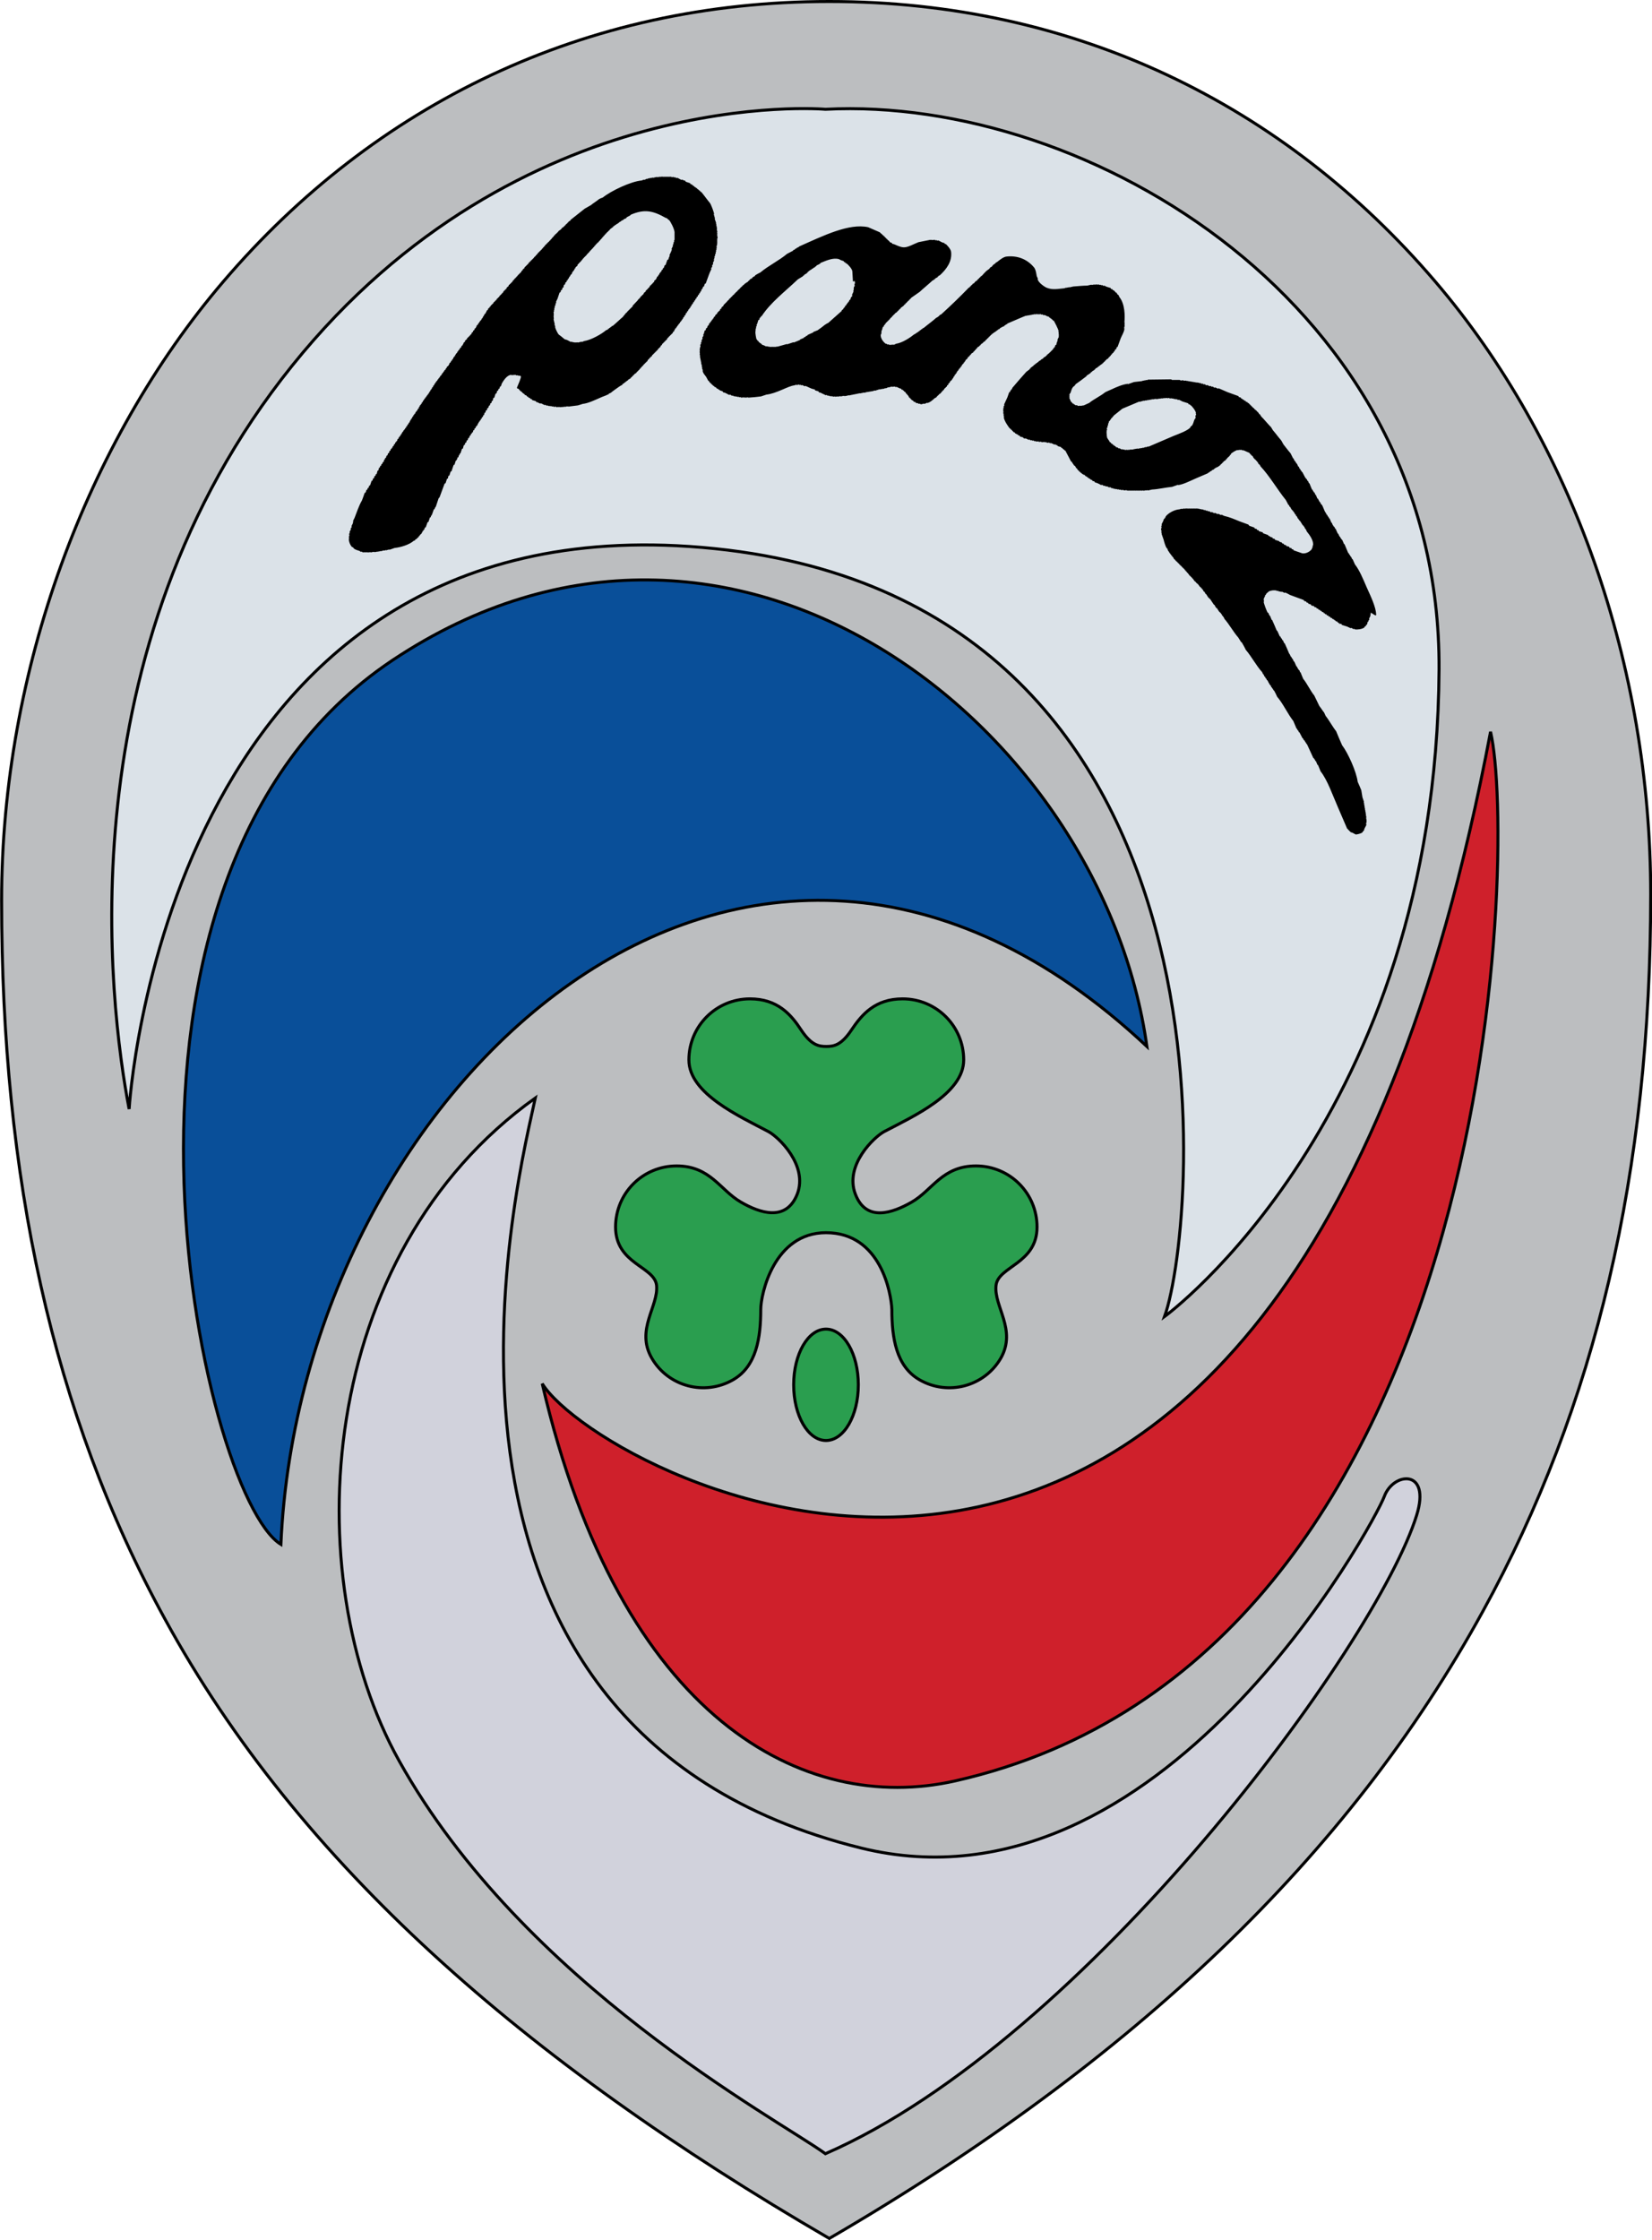
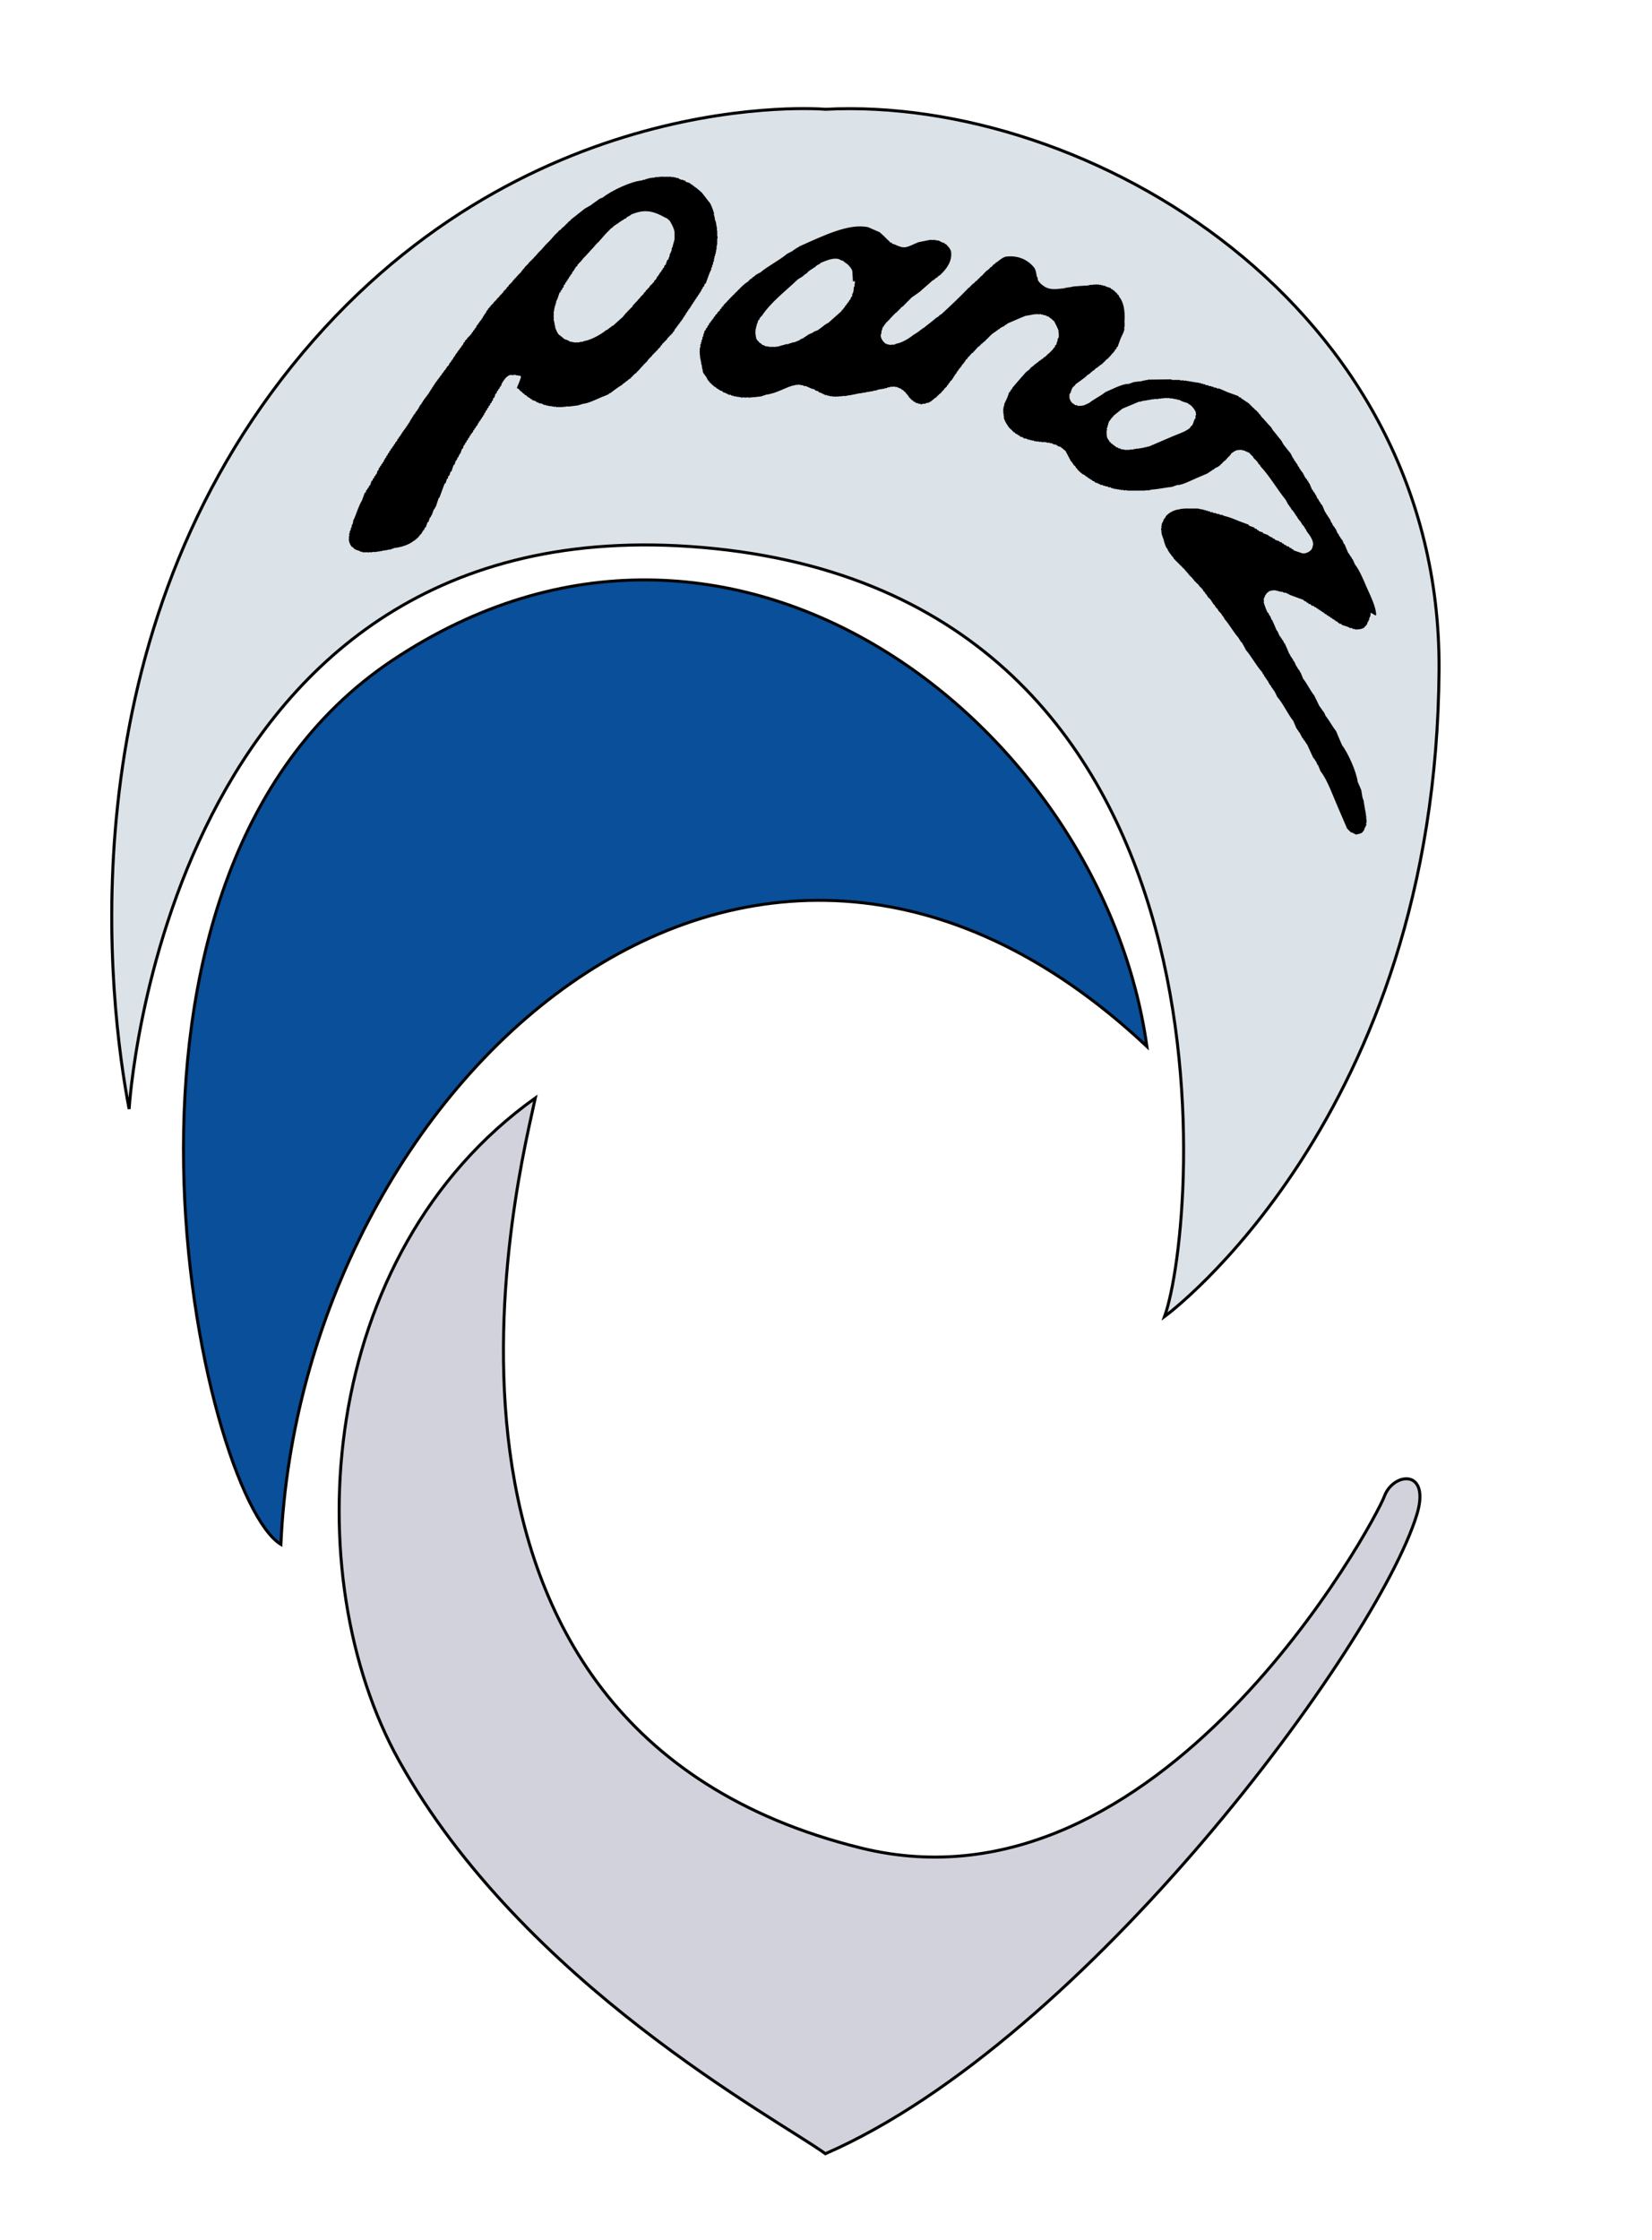
<svg xmlns="http://www.w3.org/2000/svg" width="1844" height="2500" viewBox="0 0 551.8 748.2">
-   <path fill="#BCBEC0" stroke="#000" d="M55.1 540.8C17.3 471.9.5 392.8.5 300.7.5 224.2 28.8 147.6 74.6 94 125.1 34.9 195.1.5 277 .5S428.9 34.9 479.4 94c45.8 53.6 72 128.2 72 204.7 0 92.4-18.3 170.8-56.1 239.5-44.7 81.5-116.3 150-218.3 209.4C175 688.3 99.8 622.5 55.1 540.8z" />
  <g stroke="#000">
-     <path fill="#2A9E4F" d="M275.9 411.7c-17.4 0-21.8 20.5-21.8 25.7 0 9.3-1.4 18.9-9.2 23.4-9.5 5.5-21.7 2.3-27.2-7.2s2.3-17.3 1.6-24.3c-.7-6.4-13.7-7.1-13.7-19.5 0-11.3 9.1-20.4 20.4-20.4s14.5 8.1 21.5 12.1c6.2 3.6 15.1 6.7 18.8-2.7 3.7-9.7-6.4-19.2-9.7-20.9-9.4-5-26.5-12.6-26.5-23.9 0-11.3 9.1-20.4 20.4-20.4 9.2 0 13.7 5.2 17.1 10.4 3.4 5.1 5.9 5.5 8.4 5.5s5-.4 8.4-5.5c3.5-5.2 7.9-10.4 17.1-10.4 11.3 0 20.4 9.1 20.4 20.4 0 11.3-17 18.9-26.5 23.9-3.3 1.7-13.4 11.2-9.7 20.9 3.6 9.5 12.5 6.3 18.8 2.7 7-4 10.2-12.1 21.5-12.1s20.4 9.1 20.4 20.4c0 12.3-13 13.1-13.7 19.5-.8 7 7 14.8 1.6 24.3-5.5 9.5-17.7 12.7-27.2 7.2-7.8-4.5-9.2-14.1-9.2-23.4-.2-5.3-3.6-25.7-22-25.7zm0 69.4c6 0 10.8-8.3 10.8-18.6s-4.8-18.6-10.8-18.6c-6 0-10.8 8.3-10.8 18.6s4.8 18.6 10.8 18.6z" />
    <path fill="#DBE2E8" d="M275.7 36.5c88-4.5 205.7 65.6 205 187.1-.9 149.8-91.7 216.1-91.7 216.1 11.2-31.3 29.1-244.5-158.8-257.2C54.6 170.7 43.1 370.4 43.1 370.4c-6.7-35-21.6-153.6 54.4-248.2 76.1-94.7 178.2-85.7 178.2-85.7z" />
    <path fill="#094F99" d="M383.1 349.5c-14.9-106.6-138.2-204.8-252-129C21.5 293.6 67 499.4 93.8 515.8c6.7-152.1 155.1-292.2 289.3-166.3z" />
-     <path fill="#CF202B" d="M497.9 244.4c8.9 38 3 309.4-178.9 350.4-50.2 11.3-111.8-20.1-137.9-132.7 19.3 31.3 246.7 154.3 316.8-217.7z" />
    <path fill="#D1D2DC" d="M133.3 588.1c-34.5-62-27.6-169.2 45.5-221.4-4.5 21.6-54.4 210.2 108.8 250.5C387.7 641.9 459.4 508 462.4 499.8c3-8.2 15.7-9.4 10.8 6.3-13.4 43.2-110.3 175.2-197.5 213.2-16.3-11.8-100.8-56.6-142.4-131.2z" />
  </g>
  <g fill-rule="evenodd" clip-rule="evenodd">
    <path d="M173.8 125.5c-.4 0-.5 0-.9-.1 0 0 0-.1-.1-.1s-.2.1-.3.1c-.1-.1-.2-.1-.3-.2-.5 0-.9.1-1.4.1 0 0 0-.1-.1-.1-1.5.1-2.7 2.2-3.1 2.9l-.3.9c-.1 0-.2.1-.3.1-.1.2-.1.5-.2.7-.1 0-.2.1-.3.1 0 .2-.1.3-.1.5-.1 0-.2.1-.3.1l-.3.9c-.1 0-.2.1-.3.1-.1.4-.3.9-.4 1.3-.1 0-.2.1-.3.1-.1.3-.2.6-.2.9-.1 0-.2.1-.3.1-.1.2-.1.5-.2.7-.1 0-.2.1-.3.1-.1.2-.1.5-.2.7-.1 0-.2.1-.3.1-.1.2-.1.5-.2.7-.1 0-.2.1-.3.1-.1.2-.1.5-.2.7-.1 0-.2.1-.3.1-.1.2-.1.5-.2.7-.1 0-.2.1-.3.1v.3s-.1 0-.1.1v.3c-.1 0-.2.1-.3.1 0 .2-.1.3-.1.5-.1 0-.2.1-.3.1 0 .2-.1.3-.1.5-.1 0-.2.1-.3.1 0 .2-.1.4-.1.5-.1 0-.2.1-.3.1v.3c-.1 0-.2.1-.3.1v.3l-.3.3c0 .2-.1.3-.1.5-.1 0-.2.1-.3.1v.3c-.1 0-.2.1-.3.1 0 .2-.1.3-.1.5-.1 0-.2.1-.3.1 0 .2-.1.4-.1.5-.1 0-.2.1-.3.1-.1.2-.1.5-.2.7-.1 0-.2.1-.3.1v.3c-.1 0-.2.1-.3.1 0 .2-.1.3-.1.5-.1 0-.2.1-.3.1-.1.2-.1.5-.2.7-.1 0-.2.1-.3.1-.1.2-.1.5-.2.7-.1 0-.2.1-.3.1-.1.2-.1.5-.2.7-.1 0-.2.1-.3.1-.1.2-.1.5-.2.7-.1 0-.2.1-.3.1-.1.4-.2.7-.3 1.1-.1 0-.2.1-.3.1-.2.5-.3 1-.5 1.5-.1 0-.2.1-.3.1 0 0 0 .1.1.1-.1.2-.2.4-.4.6 0 .2-.1.3-.1.5-.1 0-.2.1-.3.1 0 .2-.1.3-.1.5-.1.1-.2.3-.3.4 0 0 0 .1.1.1-.1 0-.2.1-.3.1-.1.4-.3.9-.4 1.3-.1 0-.2.1-.3.1-.2.7-.5 1.4-.7 2.1-.1 0-.2.1-.3.1-.1.4-.3.9-.4 1.3-.1 0-.2.1-.3.1-.1.3-.2.6-.2.9-.1 0-.2.1-.3.1-.2.5-.3 1-.5 1.5-.1 0-.2.1-.3.1-.6 1.5-1.1 3.1-1.7 4.6l-.3.3-.9 2.7c-.1.2-.2.4-.4.6v.3c-.1 0-.2.1-.3.1-.2.6-.4 1.1-.6 1.7-.1.2-.2.4-.4.6v.3c-.1 0-.2.1-.3.1-.2.5-.3 1-.5 1.5-.1 0-.2.1-.3.1-.2.6-.4 1.1-.6 1.7-.1 0-.2.1-.3.1-.1.2-.1.5-.2.7-.1 0-.2.1-.3.1v.3c-.1 0-.2.1-.3.1v.3l-.3.3s0 .1.1.1c-.2.2-.5.4-.7.6 0 0 0 .1.1.1-.2.1-.3.2-.5.4 0 0 0 .1.1.1-.2.1-.4.3-.6.4 0 0 0 .1.1.1-.3.2-.5.3-.8.5 0 0 0 .1.1.1-.2.1-.4.2-.5.2-1.6 1.4-4.5 2.2-6.4 2.4-.6.2-1.1.4-1.7.6 0 0 0-.1-.1-.1-.4.1-.8.2-1.1.3 0 0 0-.1-.1-.1-.2.1-.4.2-.5.2 0 0 0-.1-.1-.1-.3.1-.7.2-1 .3 0 0 0-.1-.1-.1-.1.1-.3.1-.4.2 0 0 0-.1-.1-.1-.1.1-.3.1-.4.2 0 0 0-.1-.1-.1-.3.1-.6.1-.9.2 0 0 0-.1-.1-.1s-.2.1-.3.1c0 0 0-.1-.1-.1-.3.1-.6.1-.9.2 0 0 0-.1-.1-.1-.3 0-.6.1-.9.1 0 0 0-.1-.1-.1s-.2.1-.3.1c0 0 0-.1-.1-.1s-.2.1-.3.1c0 0 0-.1-.1-.1s-.2.1-.3.1c0 0 0-.1-.1-.1s-.2.1-.3.1c-.1-.1-.3-.2-.4-.3-.1 0-.2.1-.3.1-.1-.1-.3-.2-.4-.3-.6-.2-1.4-.4-1.9-.8-.1-.2-.2-.3-.4-.5 0 0-.1 0-.1.1-.7-.6-1.2-1.9-1.2-2.8 0 0 .1 0 .1-.1s-.1-.2-.1-.3c0 0 .1 0 .1-.1s-.1-.2-.1-.3c.1-.1.1-.2.2-.3 0-.2-.1-.4-.1-.6.1-.1.1-.2.2-.3v-.5c.1-.2.2-.4.4-.6 0-.1-.1-.2-.1-.3.1-.2.2-.4.4-.6 0-.1-.1-.2-.1-.3.1-.3.3-.6.4-.8 0-.2.1-.3.1-.5 0 0 .1 0 .1-.1s-.1-.2-.1-.3c.2-.3.3-.7.5-1 .8-2 1.4-4 2.5-5.9.3-.8.6-1.6.9-2.5.1 0 .2-.1.3-.1l.3-.9c.1 0 .2-.1.3-.1 0-.2.1-.3.1-.5.1 0 .2-.1.3-.1.1-.2.1-.5.2-.7.1 0 .2-.1.3-.1.2-.5.3-1 .5-1.5.1 0 .2-.1.3-.1.1-.2.1-.5.2-.7.1 0 .2-.1.3-.1.1-.2.1-.5.2-.7.1 0 .2-.1.3-.1 0-.2.1-.3.1-.5.1 0 .2-.1.3-.1.1-.4.2-.7.3-1.1.1 0 .2-.1.3-.1v-.3s.1 0 .1-.1c0-.2.1-.3.1-.5.1 0 .2-.1.3-.1 0-.2.1-.4.1-.5.1 0 .2-.1.3-.1 0-.2.1-.3.1-.5.1 0 .2-.1.3-.1 0-.2.1-.3.1-.5.1 0 .2-.1.3-.1.1-.2.1-.5.2-.7l.3-.3v-.3c.1 0 .2-.1.3-.1.1-.2.1-.5.2-.7.1 0 .2-.1.3-.1.1-.2.1-.5.2-.7.1 0 .2-.1.3-.1.1-.2.1-.5.2-.7.1 0 .2-.1.3-.1 0-.2.1-.4.1-.5.1 0 .2-.1.3-.1v-.3c.1 0 .2-.1.3-.1 0-.2.1-.3.1-.5.1 0 .2-.1.3-.1 0-.2.1-.3.1-.5.1 0 .2-.1.3-.1 0-.2.1-.3.1-.5.1 0 .2-.1.3-.1v-.3c.1 0 .2-.1.3-.1.1-.2.1-.5.2-.7.1 0 .2-.1.3-.1 0-.2.1-.3.1-.5.1 0 .2-.1.3-.1v-.3c.1 0 .2-.1.3-.1 0-.2.1-.3.1-.5.1 0 .2-.1.3-.1v-.3l.3-.3s0-.1-.1-.1c.1 0 .2-.1.3-.1v-.3c.1 0 .2-.1.3-.1v-.3c.1 0 .2-.1.3-.1v-.3c.1 0 .2-.1.3-.1 0-.2.1-.4.1-.5.1 0 .2-.1.3-.1 0-.2.1-.3.1-.5.1 0 .2-.1.3-.1 0-.2.1-.3.1-.5.1 0 .2-.1.3-.1 0-.2.1-.3.1-.5l.3-.3v-.3c.1 0 .2-.1.3-.1 0 0 0-.1-.1-.1l.3-.3v-.3c.1 0 .2-.1.3-.1 0-.2.1-.3.1-.5.1 0 .2-.1.3-.1v-.3c.1 0 .2-.1.3-.1 0-.2.1-.4.1-.5.1 0 .2-.1.3-.1v-.3c.1 0 .2-.1.3-.1 0-.2.1-.3.1-.5.1 0 .2-.1.3-.1 0-.2.1-.3.1-.5l.3-.3v-.3c.1 0 .2-.1.3-.1v-.3c.1 0 .2-.1.3-.1 0-.2.1-.3.1-.5.1 0 .2-.1.3-.1v-.3l.3-.3s0-.1-.1-.1c.1 0 .2-.1.3-.1v-.3c.1 0 .2-.1.3-.1v-.3c.1 0 .2-.1.3-.1v-.3c.1 0 .2-.1.3-.1v-.3c.1 0 .2-.1.3-.1v-.3c.1 0 .2-.1.3-.1 0 0 0-.1-.1-.1l.3-.3v-.3c.1 0 .2-.1.3-.1 0-.2.1-.3.1-.5.1 0 .2-.1.3-.1 0 0 0-.1-.1-.1l.3-.3v-.3c.1 0 .2-.1.3-.1 0-.2.1-.3.1-.5.1 0 .2-.1.3-.1v-.3l.3-.3s0-.1-.1-.1c.1 0 .2-.1.3-.1v-.3c.1 0 .2-.1.3-.1v-.3c.1 0 .2-.1.3-.1v-.3c.1 0 .2-.1.3-.1v-.3c.1 0 .2-.1.3-.1v-.3c.1 0 .2-.1.3-.1v-.3c.2-.1.3-.2.5-.4v-.3c.1 0 .2-.1.3-.1v-.3c.1 0 .2-.1.3-.1v-.3c.1 0 .2-.1.3-.1v-.3c.2-.1.3-.2.5-.4v-.3c.1 0 .2-.1.3-.1v-.3c.2-.2.5-.4.7-.6 0 0 0-.1-.1-.1l.3-.3v-.3c.2-.1.3-.2.5-.4v-.3c.1 0 .2-.1.3-.1v-.3c.1 0 .2-.1.3-.1 0 0 0-.1-.1-.1l.3-.3v-.3c.1 0 .2-.1.3-.1v-.3c.1 0 .2-.1.3-.1v-.3l.3-.3s0-.1-.1-.1c.2-.1.3-.2.5-.4v-.3c.1 0 .2-.1.3-.1v-.3c.1 0 .2-.1.3-.1v-.3c.1 0 .2-.1.3-.1v-.3c.2-.1.3-.2.5-.4v-.3c.2-.1.3-.2.5-.4 0 0 0-.1-.1-.1l.3-.3v-.3c.2-.1.3-.2.5-.4v-.3c.2-.2.5-.4.7-.6v-.3c.1 0 .2-.1.3-.1 0 0 0-.1-.1-.1.1 0 .2-.1.3-.1 0 0 0-.1-.1-.1.1 0 .2-.1.3-.1 0 0 0-.1-.1-.1.1 0 .2-.1.3-.1 0 0 0-.1-.1-.1.1 0 .2-.1.3-.1 0 0 0-.1-.1-.1.2-.1.3-.2.5-.4v-.3c.2-.1.3-.2.5-.4v-.3c.2-.1.3-.2.5-.4v-.3c.2-.1.3-.2.5-.4 0 0 0-.1-.1-.1l.3-.3v-.3c.2-.1.3-.2.5-.4v-.3c.1 0 .2-.1.3-.1v-.3c.1 0 .2-.1.3-.1v-.3c.2-.1.3-.2.5-.4v-.3c.1 0 .2-.1.3-.1 0 0 0-.1-.1-.1l.3-.3v-.3c.1 0 .2-.1.3-.1v-.3l.3-.3s0-.1-.1-.1c.2-.1.3-.2.5-.4 0 0 0-.1-.1-.1l.3-.3v-.3c.2-.1.3-.2.5-.4v-.3c.2-.1.3-.2.5-.4 0 0 0-.1-.1-.1.1 0 .2-.1.3-.1 0 0 0-.1-.1-.1.1 0 .2-.1.3-.1v-.3c.1 0 .2-.1.3-.1 0 0 0-.1-.1-.1.1 0 .2-.1.3-.1 0 0 0-.1-.1-.1.1 0 .2-.1.3-.1 0 0 0-.1-.1-.1.1 0 .2-.1.3-.1v-.3c.1 0 .2-.1.3-.1 0 0 0-.1-.1-.1.1 0 .2-.1.3-.1 0 0 0-.1-.1-.1.1 0 .2-.1.3-.1 0 0 0-.1-.1-.1.1 0 .2-.1.3-.1 0 0 0-.1-.1-.1.1 0 .2-.1.3-.1v-.3c.1 0 .2-.1.3-.1 0 0 0-.1-.1-.1.1 0 .2-.1.3-.1 0 0 0-.1-.1-.1.1 0 .2-.1.3-.1 0 0 0-.1-.1-.1.1 0 .2-.1.3-.1v-.3c.1 0 .2-.1.3-.1 0 0 0-.1-.1-.1.1 0 .2-.1.3-.1 0 0 0-.1-.1-.1.1 0 .2-.1.3-.1 0 0 0-.1-.1-.1.1 0 .2-.1.3-.1 0 0 0-.1-.1-.1.2-.1.3-.2.5-.4v-.3c.1 0 .2-.1.3-.1 0 0 0-.1-.1-.1.1 0 .2-.1.3-.1 0 0 0-.1-.1-.1.1 0 .2-.1.3-.1 0 0 0-.1-.1-.1.1 0 .2-.1.3-.1 0 0 0-.1-.1-.1.1 0 .2-.1.3-.1v-.3c.2-.2.5-.4.7-.6v-.3c.1 0 .2-.1.3-.1 0 0 0-.1-.1-.1.1 0 .2-.1.3-.1 0 0 0-.1-.1-.1.1 0 .2-.1.3-.1 0 0 0-.1-.1-.1.1 0 .2-.1.3-.1 0 0 0-.1-.1-.1.1 0 .2-.1.3-.1 0 0 0-.1-.1-.1.1 0 .2-.1.3-.1v-.3c.2-.1.3-.2.5-.4 0 0 0-.1-.1-.1.1 0 .2-.1.3-.1 0 0 0-.1-.1-.1.1 0 .2-.1.3-.1 0 0 0-.1-.1-.1.1 0 .2-.1.3-.1 0 0 0-.1-.1-.1.1 0 .2-.1.3-.1 0 0 0-.1-.1-.1.2-.1.3-.2.5-.4 0 0 0-.1-.1-.1.1 0 .2-.1.3-.1 0 0 0-.1-.1-.1.1 0 .2-.1.3-.1 0 0 0-.1-.1-.1.1 0 .2-.1.3-.1 0 0 0-.1-.1-.1.1 0 .2-.1.3-.1 0 0 0-.1-.1-.1.1 0 .2-.1.3-.1 0 0 0-.1-.1-.1.1 0 .2-.1.3-.1v-.3c.2-.1.3-.2.5-.4 0 0 0-.1-.1-.1.2-.2.5-.4.7-.6v-.3c.1 0 .2-.1.3-.1 0 0 0-.1-.1-.1.1 0 .2-.1.3-.1 0 0 0-.1-.1-.1.1 0 .2-.1.3-.1 0 0 0-.1-.1-.1.1 0 .2-.1.3-.1 0 0 0-.1-.1-.1.1 0 .2-.1.3-.1 0 0 0-.1-.1-.1.1 0 .2-.1.3-.1v-.3c.1 0 .2-.1.3-.1 0 0 0-.1-.1-.1.1 0 .2-.1.3-.1 0 0 0-.1-.1-.1.1 0 .2-.1.3-.1 0 0 0-.1-.1-.1.1 0 .2-.1.3-.1 0 0 0-.1-.1-.1.1 0 .2-.1.3-.1 0 0 0-.1-.1-.1.1 0 .2-.1.3-.1 0 0 0-.1-.1-.1.1 0 .2-.1.3-.1 0 0 0-.1-.1-.1.1 0 .2-.1.3-.1 0 0 0-.1-.1-.1.1 0 .2-.1.3-.1 0 0 0-.1-.1-.1.2-.2.5-.4.7-.6 0 0 0-.1-.1-.1.1-.1.3-.1.4-.2 0 0 0-.1-.1-.1.2-.1.3-.2.5-.4 0 0 0-.1-.1-.1.2-.1.4-.3.6-.4 0 0 0-.1-.1-.1.1-.1.3-.1.4-.2 0 0 0-.1-.1-.1.1 0 .2-.1.3-.1 0 0 0-.1-.1-.1.1-.1.3-.1.4-.2 0 0 0-.1-.1-.1.2-.1.3-.2.5-.4 0 0 0-.1-.1-.1.1-.1.3-.1.4-.2 0 0 0-.1-.1-.1.2-.1.3-.2.5-.4 0 0 0-.1-.1-.1.2-.1.4-.3.6-.4 0 0 0-.1-.1-.1.1-.1.3-.1.4-.2 0 0 0-.1-.1-.1.1 0 .2-.1.3-.1 0 0 0-.1-.1-.1.1-.1.3-.1.4-.2 0 0 0-.1-.1-.1.1 0 .2-.1.3-.1 0 0 0-.1-.1-.1.1-.1.3-.1.4-.2 0 0 0-.1-.1-.1.2-.1.3-.2.5-.4 0 0 0-.1-.1-.1.1-.1.3-.1.4-.2 0 0 0-.1-.1-.1.2-.1.3-.2.5-.4 0 0 0-.1-.1-.1.1-.1.3-.1.4-.2 0 0 0-.1-.1-.1.1 0 .2-.1.3-.1 0 0 0-.1-.1-.1.2-.1.4-.3.6-.4 0 0 0-.1-.1-.1.1-.1.3-.1.4-.2 0 0 0-.1-.1-.1.1 0 .2-.1.3-.1 0 0 0-.1-.1-.1.4-.3.7-.5 1.1-.8 0 0 0-.1-.1-.1.1 0 .2-.1.3-.1 0 0 0-.1-.1-.1.3-.2.5-.3.8-.5 0 0 0-.1-.1-.1.1-.1.3-.1.4-.2 0 0 0-.1-.1-.1.1-.1.3-.1.4-.2 0 0 0-.1-.1-.1.1-.1.3-.1.4-.2 0 0 0-.1-.1-.1.1-.1.3-.1.4-.2 0 0 0-.1-.1-.1.1-.1.3-.1.4-.2 0 0 0-.1-.1-.1.3-.2.5-.3.8-.5 0 0 0-.1-.1-.1 1.6-1.3 3.2-2.5 4.8-3.8l2.1-1.2c.8-.7 1.9-1.3 2.7-2 .4-.2.8-.4 1.2-.5 2.7-2.2 9.4-5.4 13-5.7.3-.1.5-.2.8-.3 0 0 0 .1.1.1.3-.1.5-.2.8-.4 0 0 0 .1.1.1.2-.1.5-.2.7-.3 0 0 0 .1.1.1.2-.1.4-.2.5-.2 0 0 0 .1.1.1.2-.1.4-.2.5-.2 0 0 0 .1.1.1.4-.1.9-.2 1.3-.3 0 0 0 .1.1.1s.2-.1.3-.1c0 0 0 .1.1.1.1-.1.3-.1.4-.2 0 0 0 .1.1.1.3 0 .6-.1.9-.1 0 0 0 .1.1.1s.2-.1.3-.1c0 0 0 .1.1.1s.2-.1.3-.1c0 0 0 .1.1.1s.2-.1.3-.1c0 0 0 .1.1.1s.2-.1.3-.1c0 0 0 .1.1.1s.2-.1.3-.1c0 0 0 .1.1.1s.2-.1.3-.1c0 0 0 .1.1.1s.2-.1.3-.1c.1.1.2.1.2.2.2 0 .4-.1.6-.1.1.1.2.1.3.2.1 0 .2-.1.3-.1.1.1.3.2.4.3.1 0 .2-.1.3-.1.5.2.9.5 1.4.7.1 0 .2-.1.3-.1.1.1.2.1.3.2.2.1.5.1.7.2 0 .1.1.2.1.3.5.2 1 .3 1.5.5 0 .1.1.2.1.3.2 0 .4.1.5.1 0 .1.1.2.1.3h.3c0 .1.1.2.1.3h.3c0 .1.1.2.1.3h.3c0 .1.1.2.1.3h.3c.1.2.2.3.4.5 0 0 .1 0 .1-.1.1.2.2.3.4.5 0 0 .1 0 .1-.1.1.1.1.3.2.4 0 0 .1 0 .1-.1 0 .1.1.2.1.3 0 0 .1 0 .1-.1 1 1.2 1.9 2.5 2.9 3.7.4.5 1.4 3.2 1.4 3.7 0 0-.1 0-.1.1.1.5.3.9.4 1.4 0 0-.1 0-.1.1.2.5.3.9.5 1.4 0 0-.1 0-.1.1.1.2.2.4.2.5 0 0-.1 0-.1.1.1.1.1.3.2.4 0 0-.1 0-.1.1.1.1.1.3.2.4 0 0-.1 0-.1.1s.1.2.1.3c0 0-.1 0-.1.1.1.3.1.6.2.9 0 0-.1 0-.1.1 0 .2.1.4.1.6 0 0-.1 0-.1.1s.1.2.1.3c0 0-.1 0-.1.1.1.1.1.3.2.4 0 0-.1 0-.1.1s.1.2.1.3c-.1.1-.1.2-.2.3 0 .1.1.2.1.3 0 0-.1 0-.1.1s.1.2.1.3c0 0-.1 0-.1.1s.1.2.1.3c0 0-.1 0-.1.1s.1.2.1.3c0 0-.1 0-.1.1v.5c-.1.1-.1.2-.2.3 0 .2.1.4.1.6 0 0-.1 0-.1.1v.5c-.1.1-.1.2-.2.3 0 .1.1.2.1.3-.1.1-.1.2-.2.3 0 .1.1.2.1.3-.1.1-.2.3-.3.4 0 .1.1.2.1.3-.1.1-.2.3-.3.4 0 .1.1.2.1.3-.1.1-.1.2-.2.3 0 0 0 .1.1.1-.1.1-.1.2-.2.3 0 .1.1.2.1.3-.1.3-.3.6-.4.8 0 .1.1.2.1.3-.1.2-.2.4-.4.6 0 .1.1.2.1.3-.1.2-.2.4-.4.6 0 .1.1.2.1.3-.3.6-.6 1.2-.8 1.8-.4 1-.7 2-1.1 3-.1 0-.2.1-.3.1l-.3.9c-.1 0-.2.1-.3.1-.1.2-.1.5-.2.7-.1 0-.2.1-.3.1v.3s-.1 0-.1.1v.3c-.1 0-.2.1-.3.1 0 .2-.1.3-.1.5-.1 0-.2.1-.3.1 0 .2-.1.3-.1.5-.1 0-.2.1-.3.1 0 .2-.1.3-.1.5-.1 0-.2.1-.3.1 0 .2-.1.3-.1.5-.1 0-.2.1-.3.1 0 .2-.1.3-.1.5-.1 0-.2.1-.3.1 0 .2-.1.3-.1.5-.1 0-.2.1-.3.1 0 .2-.1.3-.1.5-.1 0-.2.1-.3.1 0 0 0 .1.1.1l-.3.3v.3c-.1 0-.2.1-.3.1 0 .2-.1.3-.1.5-.1 0-.2.1-.3.1v.3c-.1 0-.2.1-.3.1 0 .2-.1.3-.1.5-.1 0-.2.1-.3.1 0 .2-.1.3-.1.5-.1 0-.2.1-.3.1-.1.2-.1.5-.2.7-.1 0-.2.1-.3.1 0 .2-.1.3-.1.5-.1 0-.2.1-.3.1v.3l-.3.3s0 .1.1.1c-.1 0-.2.1-.3.1v.3c-.1 0-.2.1-.3.1v.3c-.1 0-.2.1-.3.1v.3c-.1 0-.2.1-.3.1v.3c-.1 0-.2.1-.3.1v.3c-.1 0-.2.1-.3.1v.3c-.1 0-.2.1-.3.1v.3c-.2.1-.3.2-.5.4 0 0 0 .1.1.1l-.3.3v.3c-.2.1-.3.2-.5.4v.3c-.1 0-.2.1-.3.1 0 0 0 .1.1.1-.1 0-.2.1-.3.1 0 0 0 .1.1.1-.1 0-.2.1-.3.1 0 0 0 .1.1.1-.1 0-.2.1-.3.1 0 0 0 .1.1.1-.1 0-.2.1-.3.1 0 0 0 .1.1.1-.1 0-.2.1-.3.1 0 0 0 .1.1.1-.1 0-.2.1-.3.1 0 0 0 .1.1.1-.2.1-.3.2-.5.4v.3c-.1 0-.2.1-.3.1 0 0 0 .1.1.1-.1 0-.2.1-.3.1 0 0 0 .1.1.1-.1 0-.2.1-.3.1 0 0 0 .1.1.1-.1 0-.2.1-.3.1 0 0 0 .1.1.1-.1 0-.2.1-.3.1 0 0 0 .1.1.1-.1 0-.2.1-.3.1 0 0 0 .1.1.1-.1 0-.2.1-.3.1 0 0 0 .1.1.1-.1 0-.2.1-.3.1v.3c-.2.1-.3.2-.5.4v.3c-.1 0-.2.1-.3.1 0 0 0 .1.1.1-.1 0-.2.1-.3.1 0 0 0 .1.1.1-.1 0-.2.1-.3.1 0 0 0 .1.1.1-.1 0-.2.1-.3.1v.3c-.1 0-.2.1-.3.1 0 0 0 .1.1.1-.1 0-.2.1-.3.1 0 0 0 .1.1.1-.1 0-.2.1-.3.1 0 0 0 .1.1.1-.1 0-.2.1-.3.1 0 0 0 .1.1.1-.1 0-.2.1-.3.1 0 0 0 .1.1.1-.1 0-.2.1-.3.1 0 0 0 .1.1.1-.1 0-.2.1-.3.1 0 0 0 .1.1.1-.1 0-.2.1-.3.1 0 0 0 .1.1.1-.1 0-.2.1-.3.1v.3c-.1 0-.2.1-.3.1 0 0 0 .1.1.1-.1 0-.2.1-.3.1 0 0 0 .1.1.1-.1 0-.2.1-.3.1 0 0 0 .1.1.1-.1 0-.2.1-.3.1 0 0 0 .1.1.1-.1 0-.2.1-.3.1 0 0 0 .1.1.1-.2.1-.3.2-.5.4v.3c-.1 0-.2.1-.3.1 0 0 0 .1.1.1-.1 0-.2.1-.3.1 0 0 0 .1.1.1-.1 0-.2.1-.3.1 0 0 0 .1.1.1-.1 0-.2.1-.3.1 0 0 0 .1.1.1-.1 0-.2.1-.3.1 0 0 0 .1.1.1-.1 0-.2.1-.3.1 0 0 0 .1.1.1-.1 0-.2.1-.3.1 0 0 0 .1.1.1-.2.2-.5.4-.7.6 0 0 0 .1.1.1-.1.1-.3.1-.4.2 0 0 0 .1.1.1-.2.1-.3.2-.5.4 0 0 0 .1.1.1-.1.1-.3.1-.4.2 0 0 0 .1.1.1-.1 0-.2.1-.3.1 0 0 0 .1.1.1-.1.1-.3.1-.4.2 0 0 0 .1.1.1-.1 0-.2.1-.3.1 0 0 0 .1.1.1-.3.2-.5.3-.8.5 0 0 0 .1.1.1-.1.1-.3.1-.4.2 0 0 0 .1.1.1-.1.1-.3.1-.4.2 0 0 0 .1.1.1-.1.1-.3.1-.4.2 0 0 0 .1.1.1-.1.1-.3.1-.4.2 0 0 0 .1.1.1-.3.2-.7.4-1 .6 0 0 0 .1.1.1-.2.1-.4.2-.5.2 0 0 0 .1.1.1-.2.1-.4.2-.5.2 0 0 0 .1.1.1-.2.1-.4.2-.5.2 0 0 0 .1.1.1-.2.1-.4.2-.5.2 0 0 0 .1.1.1-.1.1-.3.1-.4.2 0 0 0 .1.1.1-.4.2-.8.4-1.2.7-.8.6-1.9 1.3-2.7 2-.2.1-.5.2-.7.3 0 0 0 .1.1.1-.8.4-1.6.7-2.4 1-2.3 1-4.5 2.1-6.4 2.3-.5.2-1 .3-1.6.5-1.1.1-2.1.3-3.2.4 0 0 0-.1-.1-.1s-.2.1-.3.1c0 0 0-.1-.1-.1-.1.1-.3.1-.4.2 0 0 0-.1-.1-.1s-.2.1-.3.1c0 0 0-.1-.1-.1-.1.1-.3.1-.4.2 0 0 0-.1-.1-.1-.3 0-.6.1-.9.1 0 0 0-.1-.1-.1s-.2.1-.3.1c0 0 0-.1-.1-.1-.2 0-.4.1-.6.1-.1-.1-.2-.1-.3-.2-.2 0-.4.1-.6.1-.1-.1-.2-.1-.3-.2-.1 0-.2.1-.3.1-.1-.1-.2-.1-.3-.2-.1 0-.2.1-.3.1 0 0 0-.1-.1-.1h-.5c-.1-.1-.2-.1-.3-.2-.1 0-.2.1-.3.1-.2-.1-.3-.2-.4-.3-.1 0-.2.1-.3.1l-1.2-.6c-.1 0-.2.1-.3.1-.3-.2-.7-.3-1-.5h-.3c0-.1-.1-.2-.1-.3-.4-.1-.9-.3-1.3-.4 0-.1-.1-.2-.1-.3-.2 0-.4-.1-.5-.1 0-.1-.1-.2-.1-.3-.2 0-.3-.1-.5-.1 0-.1-.1-.2-.1-.3h-.3c-.1-.2-.2-.3-.4-.5h-.3c-.1-.2-.2-.3-.4-.5 0 0-.1 0-.1.1 0-.1-.1-.2-.1-.3 0 0-.1 0-.1.1-.2-.2-.4-.5-.6-.7 0 0-.1 0-.1.1-.3-.3-.6-.7-.9-1h-.3c0-.1-.1-.2-.1-.3 0 0-.1 0-.1.1 1.6-3.8 1.5-3.8 1.2-4.1zm36.9-53.8c-.2.4-1.1.6-1.5 1 0 0 0 .1.1.1-.4.2-.7.3-1.1.5 0 0 0 .1.1.1-.3.1-.6.3-.9.4 0 0 0 .1.1.1-.2.1-.5.2-.7.3 0 0 0 .1.1.1-.2.1-.4.2-.5.2 0 0 0 .1.1.1-.2.1-.5.2-.7.3 0 0 0 .1.1.1-.2.1-.5.2-.7.3 0 0 0 .1.1.1-.2.1-.4.2-.5.2 0 0 0 .1.1.1l-1.2.9s0 .1.1.1c-.1 0-.2.1-.3.1 0 0 0 .1.1.1-.1.1-.3.1-.4.2 0 0 0 .1.1.1-.1 0-.2.1-.3.1 0 0 0 .1.1.1-.1.1-.3.1-.4.2 0 0 0 .1.1.1-.1 0-.2.1-.3.1 0 0 0 .1.1.1-.1.1-.3.1-.4.2 0 0 0 .1.1.1-.2.1-.3.2-.5.4 0 0 0 .1.1.1-.1.1-.3.1-.4.2 0 0 0 .1.1.1-.2.1-.3.2-.5.4 0 0 0 .1.1.1-.1.1-.3.1-.4.2 0 0 0 .1.1.1-.2.1-.3.2-.5.4 0 0 0 .1.1.1-.1.1-.3.1-.4.2 0 0 0 .1.1.1-.1 0-.2.1-.3.1 0 0 0 .1.1.1-.2.1-.4.3-.6.4 0 0 0 .1.1.1-.1.1-.3.1-.4.2 0 0 0 .1.1.1-.2.1-.3.2-.5.4 0 0 0 .1.1.1-.1.1-.3.1-.4.2 0 0 0 .1.1.1-.2.1-.3.2-.5.4 0 0 0 .1.1.1-.1.1-.3.1-.4.2 0 0 0 .1.1.1-.1 0-.2.1-.3.1 0 0 0 .1.1.1-.1.1-.3.1-.4.2 0 0 0 .1.1.1-.2.1-.3.2-.5.4 0 0 0 .1.1.1-.1.1-.3.1-.4.2 0 0 0 .1.1.1-.1 0-.2.1-.3.1 0 0 0 .1.1.1-.2.1-.3.2-.5.4 0 0 0 .1.1.1-.1 0-.2.1-.3.1 0 0 0 .1.1.1-.1 0-.2.1-.3.1 0 0 0 .1.1.1-.1 0-.2.1-.3.1 0 0 0 .1.1.1-.1 0-.2.1-.3.1 0 0 0 .1.1.1-.1 0-.2.1-.3.1 0 0 0 .1.1.1-.2.1-.3.2-.5.4 0 0 0 .1.1.1-.2.1-.3.2-.5.4 0 0 0 .1.1.1-.1 0-.2.1-.3.1 0 0 0 .1.1.1-.1 0-.2.1-.3.1 0 0 0 .1.1.1-.1 0-.2.1-.3.1 0 0 0 .1.1.1-.1 0-.2.1-.3.1 0 0 0 .1.1.1-.2.1-.3.2-.5.4v.3c-.2.2-.5.4-.7.6v.3c-.1 0-.2.1-.3.1v.3l-.3.3s0 .1.1.1c-.2.1-.3.2-.5.4 0 0 0 .1.1.1l-.3.3v.3c-.2.1-.3.2-.5.4v.3c-.1 0-.2.1-.3.1 0 0 0 .1.1.1l-.3.3v.3c-.1 0-.2.1-.3.1 0 .2-.1.3-.1.5-.1 0-.2.1-.3.1 0 .2-.1.3-.1.5-.1 0-.2.1-.3.1-.1.2-.1.5-.2.7-.1 0-.2.1-.3.1-.1.3-.2.6-.2.9-.1 0-.2.1-.3.1-.1.2-.1.5-.2.7-.1 0-.2.1-.3.1-.1.2-.1.5-.2.7-.1 0-.2.1-.3.1-.2.7-.5 1.4-.7 2.1-.2.3-.3.7-.5 1 0 .1.1.2.1.3-.1.1-.2.3-.3.4 0 .1.1.2.1.3-.1.1-.2.3-.3.4v.5c-.1.1-.1.2-.2.3 0 .1.1.2.1.3-.1.1-.1.2-.2.3 0 .1.1.2.1.3-.1.1-.1.2-.2.3 0 .3.1.6.1.9 0 0-.1 0-.1.1s.1.2.1.3c0 0-.1 0-.1.1 0 .3.1.6.1.9 0 0-.1 0-.1.1.1.6.3 1.2.4 1.7 0 0-.1 0-.1.1.1.2.2.5.3.7 0 0-.1 0-.1.1.1.6.9 2.2 1.2 2.5.7.5 1.3 1 2 1.6.2.1.5.1.7.2.5.2.9.5 1.4.7.1 0 .2-.1.3-.1.1.1.2.1.3.2h.5s0 .1.1.1.2-.1.3-.1c0 0 0 .1.1.1.2 0 .4-.1.6-.1 0 0 0 .1.1.1.4-.1.9-.2 1.3-.3 0 0 0 .1.1.1.2-.1.5-.2.7-.3 2.2-.3 5.8-2.3 7.3-3.6.2-.1.5-.2.7-.3 0 0 0-.1-.1-.1.2-.1.4-.2.5-.2 0 0 0-.1-.1-.1.2-.1.4-.2.5-.2 0 0 0-.1-.1-.1.2-.1.4-.2.5-.2 0 0 0-.1-.1-.1.2-.1.4-.2.5-.2 1.2-1 2.3-2.1 3.5-3.1 0 0 0-.1-.1-.1.2-.1.3-.2.5-.4 0 0 0-.1-.1-.1.1-.1.3-.1.4-.2 0 0 0-.1-.1-.1.2-.2.5-.4.7-.6 0 0 0-.1-.1-.1.1 0 .2-.1.3-.1 0 0 0-.1-.1-.1.1 0 .2-.1.3-.1 0 0 0-.1-.1-.1.1 0 .2-.1.3-.1 0 0 0-.1-.1-.1.1 0 .2-.1.3-.1 0 0 0-.1-.1-.1.1 0 .2-.1.3-.1 0 0 0-.1-.1-.1.1 0 .2-.1.3-.1 0 0 0-.1-.1-.1.1 0 .2-.1.3-.1 0 0 0-.1-.1-.1.1 0 .2-.1.3-.1 0 0 0-.1-.1-.1.1 0 .2-.1.3-.1v-.3c.6-.6 1.2-1.3 1.8-1.9 0 0 0-.1-.1-.1.1 0 .2-.1.3-.1 0 0 0-.1-.1-.1.1 0 .2-.1.3-.1 0 0 0-.1-.1-.1.1 0 .2-.1.3-.1 0 0 0-.1-.1-.1.1 0 .2-.1.3-.1v-.3c.1 0 .2-.1.3-.1 0 0 0-.1-.1-.1.1 0 .2-.1.3-.1 0 0 0-.1-.1-.1.1 0 .2-.1.3-.1 0 0 0-.1-.1-.1.1 0 .2-.1.3-.1 0 0 0-.1-.1-.1.1 0 .2-.1.3-.1v-.3c.2-.2.5-.4.7-.6V97c.1 0 .2-.1.3-.1 0 0 0-.1-.1-.1.1 0 .2-.1.3-.1 0 0 0-.1-.1-.1.1 0 .2-.1.3-.1 0 0 0-.1-.1-.1.1 0 .2-.1.3-.1 0 0 0-.1-.1-.1.2-.1.3-.2.5-.4v-.3c.1 0 .2-.1.3-.1 0 0 0-.1-.1-.1.1 0 .2-.1.3-.1 0 0 0-.1-.1-.1.1 0 .2-.1.3-.1 0 0 0-.1-.1-.1.1 0 .2-.1.3-.1 0 0 0-.1-.1-.1.1 0 .2-.1.3-.1 0 0 0-.1-.1-.1.2-.1.3-.2.5-.4v-.3c.2-.2.5-.4.7-.6 0 0 0-.1-.1-.1l.3-.3v-.3c.2-.1.3-.2.5-.4v-.3c.1 0 .2-.1.3-.1 0-.2.1-.3.1-.5.1 0 .2-.1.3-.1v-.3c.1 0 .2-.1.3-.1 0-.2.1-.3.1-.5.1 0 .2-.1.3-.1 0-.2.1-.3.1-.5.1 0 .2-.1.3-.1l.3-.9c.1 0 .2-.1.3-.1.2-.6.4-1.1.6-1.7.1 0 .2-.1.3-.1l.3-.9c.1-.1.1-.2.2-.3 0-.1-.1-.2-.1-.3.3-.6.6-1.2.8-1.8 0-.1-.1-.2-.1-.3.2-.3.3-.7.5-1 0-.1-.1-.2-.1-.3.1-.1.2-.3.3-.4 0-.1-.1-.2-.1-.3.1-.1.2-.3.3-.4 0-.1-.1-.2-.1-.3.1-.1.1-.2.2-.3v-2.6c-.1-1.1-1.3-3.5-1.9-4.1 0 0-.1 0-.1.1-.1-.2-.2-.3-.4-.5 0 0-.1 0-.1.1 0-.1-.1-.2-.1-.3h-.3c-4.4-2.5-7.2-3-11.7-1.1zM459.6 205.4s.1 0 .1-.1c-.1-2.6-1.8-6.1-3.2-9.2-1.2-2.8-2.4-5.7-3.9-7.6-.3-.6-.5-1.2-.8-1.8 0 0-.1 0-.1.1-.1-.3-.3-.6-.4-.9 0 0-.1 0-.1.1-.1-.2-.2-.5-.3-.7 0 0-.1 0-.1.1-.1-.2-.2-.5-.3-.7 0 0-.1 0-.1.1-.4-1-.9-2.1-1.3-3.1 0 0-.1 0-.1.1-.2-.5-.5-1.1-.7-1.6 0 0-.1 0-.1.1-.1-.2-.2-.4-.2-.5 0 0-.1 0-.1.1-.1-.2-.2-.5-.3-.7 0 0-.1 0-.1.1-.2-.4-.3-.7-.5-1.1 0 0-.1 0-.1.1-.3-.6-.5-1.2-.8-1.8 0 0-.1 0-.1.1-.1-.2-.2-.5-.3-.7 0 0-.1 0-.1.1-.1-.2-.2-.4-.2-.5 0 0-.1 0-.1.1-.1-.3-.3-.6-.4-1 0 0-.1 0-.1.1-.2-.5-.5-1.1-.7-1.6 0 0-.1 0-.1.1-.1-.2-.2-.5-.3-.7 0 0-.1 0-.1.1-.1-.2-.2-.5-.3-.7 0 0-.1 0-.1.1-.1-.3-.2-.5-.4-.8-.5-.6-.8-2.1-1.4-2.8 0 0-.1 0-.1.1-.1-.3-.2-.5-.3-.8 0 0-.1 0-.1.1-.2-.4-.5-.9-.7-1.3 0 0-.1 0-.1.1-.2-.5-.4-.9-.6-1.4 0 0-.1 0-.1.1-.1-.3-.2-.5-.3-.8 0 0-.1 0-.1.1-.1-.2-.2-.4-.2-.5 0 0-.1 0-.1.1-.1-.2-.2-.5-.3-.7 0 0-.1 0-.1.1-.3-.7-.6-1.4-.9-2.2 0 0-.1 0-.1.1-.1-.3-.3-.6-.4-.9 0 0-.1 0-.1.1-.1-.2-.2-.5-.3-.7 0 0-.1 0-.1.1-.1-.2-.2-.4-.2-.5 0 0-.1 0-.1.1-.4-.7-.7-1.4-1.1-2.1 0 0-.1 0-.1.1-.1-.2-.2-.4-.2-.5 0 0-.1 0-.1.1-.1-.2-.2-.5-.3-.7 0 0-.1 0-.1.1-.1-.3-.3-.6-.4-.9 0 0-.1 0-.1.1-.2-.4-.3-.7-.5-1.1 0 0-.1 0-.1.1-.1-.2-.2-.4-.3-.7 0 0-.1 0-.1.1-.1-.2-.2-.4-.2-.5 0 0-.1 0-.1.1-.1-.3-.2-.5-.3-.8 0 0-.1 0-.1.1l-.9-1.8c-.8-.9-1.6-2-2.4-3-.3-.5-.5-1-.8-1.4-.9-1-1.8-2.3-2.7-3.3-.2-.3-.4-.7-.6-1-1.1-1.1-2.2-2.5-3.3-3.6-.2-.3-.3-.5-.5-.8 0 0-.1 0-.1.1-.2-.3-.3-.5-.5-.8 0 0-.1 0-.1.1 0-.1-.1-.2-.1-.3 0 0-.1 0-.1.1-.1-.1-.1-.3-.2-.4 0 0-.1 0-.1.1-.1-.1-.1-.3-.2-.4 0 0-.1 0-.1.1-.2-.2-.4-.5-.6-.7 0 0-.1 0-.1.1 0-.1-.1-.2-.1-.3 0 0-.1 0-.1.1 0-.1-.1-.2-.1-.3 0 0-.1 0-.1.1 0-.1-.1-.2-.1-.3 0 0-.1 0-.1.1 0-.1-.1-.2-.1-.3 0 0-.1 0-.1.1 0-.1-.1-.2-.1-.3 0 0-.1 0-.1.1 0-.1-.1-.2-.1-.3 0 0-.1 0-.1.1 0-.1-.1-.2-.1-.3 0 0-.1 0-.1.1 0-.1-.1-.2-.1-.3h-.3c0-.1-.1-.2-.1-.3-.2 0-.3-.1-.5-.1 0-.1-.1-.2-.1-.3-.2 0-.3-.1-.5-.1 0-.1-.1-.2-.1-.3-.2 0-.3-.1-.5-.1 0-.1-.1-.2-.1-.3h-.3c0-.1-.1-.2-.1-.3-.2-.1-.5-.1-.7-.2 0-.1-.1-.2-.1-.3-1.2-.4-2.4-.9-3.6-1.3-1-.4-2-.9-3-1.3-.1 0-.2.1-.3.1-.3-.1-.6-.3-.8-.4-.1 0-.2.1-.3.1-.2-.1-.4-.2-.6-.4-.1 0-.2.1-.3.1-.1-.1-.3-.2-.4-.3-.1 0-.2.1-.3.1-.3-.1-.6-.3-.8-.4-.1 0-.2.1-.3.1-.2-.1-.4-.2-.6-.4-.1 0-.2.1-.3.1-.1-.1-.3-.2-.4-.3-.1 0-.2.1-.3.1-.2-.1-.3-.2-.4-.3-.1 0-.2.1-.3.1-.1-.1-.2-.1-.3-.2h-.5s0-.1-.1-.1-.2.1-.3.1c-.1-.1-.2-.1-.3-.2-.1 0-.2.1-.3.1-.1-.1-.2-.1-.3-.2-.1 0-.2.1-.3.1-.1-.1-.2-.1-.3-.2-.1 0-.2.1-.3.1-.1-.1-.2-.1-.3-.2-.1 0-.2.1-.3.1-.1-.1-.2-.1-.3-.2-.1 0-.2.1-.3.1-.1-.1-.2-.1-.3-.2-.1 0-.2.1-.3.1 0 0 0-.1-.1-.1s-.2.1-.3.1c-.1-.1-.2-.1-.2-.2-.3 0-.6.1-.9.1-.1-.1-.2-.1-.3-.2h-2.6c-.1-.1-.2-.1-.3-.2-2.6 0-5.1.1-7.7.1-.2.1-.4.2-.5.2 0 0 0-.1-.1-.1-.1.1-.3.1-.4.2 0 0 0-.1-.1-.1-.1.1-.3.1-.4.2 0 0 0-.1-.1-.1-.2.1-.4.2-.5.2-.8.1-1.8.2-2.6.3-.7.2-1.3.5-2 .7 0 0 0-.1-.1-.1-1.7.2-3.6 1-5.5 1.9-.7.3-1.4.6-2 .9-1.6 1.3-3.8 2.3-5.4 3.6-.3.1-.6.3-.9.4-.4.2-.8.4-1.2.5 0 0 0-.1-.1-.1-.1.1-.3.1-.4.2 0 0 0-.1-.1-.1s-.2.1-.3.1c0 0 0-.1-.1-.1-.2 0-.4.1-.6.1-.1-.1-.3-.2-.4-.3-.1 0-.2.1-.3.1-.2-.1-.4-.2-.6-.4 0 0-.1 0-.1.1 0-.1-.1-.2-.1-.3h-.3c0-.1-.1-.2-.1-.3 0 0-.1 0-.1.1-.1-.1-.1-.3-.2-.4 0 0-.1 0-.1.1-.2-.5-.4-.9-.6-1.4.2-.4 0-.3 0-.7 0 0 .1 0 .1-.1s-.1-.2-.1-.3c.1-.2.2-.4.4-.6.2-.6.4-1.4.8-1.9.2-.2.5-.4.7-.6 0 0 0-.1-.1-.1.1 0 .2-.1.3-.1 0 0 0-.1-.1-.1 1.3-.9 2.5-1.8 3.8-2.8 0 0 0-.1-.1-.1.5-.3 1-.6 1.5-1 0 0 0-.1-.1-.1.2-.1.4-.2.5-.2 0 0 0-.1-.1-.1.3-.2.6-.4.9-.5 0 0 0-.1-.1-.1.1-.1.3-.1.4-.2 0 0 0-.1-.1-.1.3-.2.6-.4.9-.5 0 0 0-.1-.1-.1.2-.1.4-.2.5-.2 0 0 0-.1-.1-.1.2-.1.4-.2.5-.2 0 0 0-.1-.1-.1.2-.1.4-.2.5-.2 0 0 0-.1-.1-.1.2-.1.4-.2.5-.2 0 0 0-.1-.1-.1.1-.1.3-.1.4-.2 0 0 0-.1-.1-.1.1-.1.3-.1.4-.2 0 0 0-.1-.1-.1.1-.1.3-.1.4-.2 0 0 0-.1-.1-.1.1-.1.3-.1.4-.2 0 0 0-.1-.1-.1.3-.2.5-.3.8-.5 0 0 0-.1-.1-.1.1 0 .2-.1.3-.1 0 0 0-.1-.1-.1.1-.1.3-.1.4-.2 0 0 0-.1-.1-.1.2-.1.3-.2.5-.4 0 0 0-.1-.1-.1.1-.1.3-.1.4-.2 0 0 0-.1-.1-.1.2-.2.5-.4.7-.6 0 0 0-.1-.1-.1.2-.1.3-.2.5-.4v-.3c.2-.1.3-.2.5-.4 0-.2.1-.3.1-.5.1 0 .2-.1.3-.1.4-1 .7-2 1.1-3 .4-.9 1-1.9 1.2-2.9 0-.1-.1-.2-.1-.3 0 0 .1 0 .1-.1s-.1-.2-.1-.3c.1-.1.1-.2.2-.2 0-.1-.1-.2-.1-.3 0 0 .1 0 .1-.1s-.1-.2-.1-.3c0 0 .1 0 .1-.1s-.1-.2-.1-.3c0 0 .1 0 .1-.1s-.1-.2-.1-.3c.2-2 .2-6.1-1.7-8.4-.1-.3-.2-.5-.4-.8 0 0-.1 0-.1.1-.2-.3-.3-.5-.5-.8 0 0-.1 0-.1.1-.2-.2-.4-.5-.6-.7 0 0-.1 0-.1.1 0-.1-.1-.2-.1-.3h-.3c0-.1-.1-.2-.1-.3-.2 0-.4-.1-.5-.1 0-.1-.1-.2-.1-.3-.4-.1-.9-.3-1.3-.4-.3-.1-.6-.3-.8-.4-.1 0-.2.1-.3.1-.2-.1-.3-.2-.4-.3-.1 0-.2.1-.3.1-.1-.1-.2-.1-.3-.2-.1 0-.2.1-.3.1-.1-.1-.2-.1-.2-.2-.2 0-.4.1-.6.1 0 0 0-.1-.1-.1-.3 0-.6.1-.9.1 0 0 0-.1-.1-.1-.1.1-.3.1-.4.2 0 0 0-.1-.1-.1s-.2.1-.3.1c0 0 0-.1-.1-.1-.4.1-.9.2-1.3.3-1.5 0-3.2.2-4.7.3-.4.1-.9.2-1.3.3 0 0 0-.1-.1-.1-.2.1-.4.2-.5.2 0 0 0-.1-.1-.1-.1.1-.3.1-.4.2 0 0 0-.1-.1-.1-.2.1-.4.2-.5.2-2.3.2-3.9.6-5.9-.2-.7-.3-2.8-1.7-3-2.9 0 0 .1 0 .1-.1-.1-.3-.3-.6-.4-.9-.1-.6-.3-2.3-1-3-2.3-2.7-5.5-3.9-9.1-3.5-1.1.1-2.6 1.4-3.1 1.8-.2.1-.4.2-.5.2 0 0 0 .1.1.1-.4.3-.7.5-1.1.8 0 0 0 .1.1.1-.1 0-.2.1-.3.1 0 0 0 .1.1.1-.2.2-.5.3-.8.5 0 0 0 .1.1.1-.1 0-.2.1-.3.1 0 0 0 .1.1.1-.4.3-.7.5-1.1.8-.5.5-1.1 1.1-1.5 1.6-.1.1-.3.1-.4.2 0 0 0 .1.1.1-.1 0-.2.1-.3.1 0 0 0 .1.1.1-.1.1-.3.1-.4.2 0 0 0 .1.1.1-.1 0-.2.1-.3.1 0 0 0 .1.1.1-.1.1-.3.1-.4.2 0 0 0 .1.1.1-.1 0-.2.1-.3.1 0 0 0 .1.1.1-.3.2-.5.3-.8.5 0 0 0 .1.1.1-.1 0-.2.1-.3.1 0 0 0 .1.1.1-.2.2-.5.3-.8.5 0 0 0 .1.1.1-.1.1-.3.1-.4.2 0 0 0 .1.1.1-.1.1-.3.1-.4.2 0 0 0 .1.1.1-.1.1-.3.1-.4.2 0 0 0 .1.1.1-.1.1-.3.1-.4.2-2.9 3-6 6-9.2 8.9-.2.1-.4.2-.5.2 0 0 0 .1.1.1-.1.1-.3.1-.4.2 0 0 0 .1.1.1-.2.1-.4.2-.5.2 0 0 0 .1.1.1-.2.1-.4.2-.5.2-1.2 1.1-2.9 2.3-4.2 3.4-.2.1-.4.2-.5.2 0 0 0 .1.1.1-.2.1-.4.2-.5.2 0 0 0 .1.1.1-.2.1-.4.2-.5.2 0 0 0 .1.1.1-.2.1-.4.2-.5.2 0 0 0 .1.1.1-.2.1-.4.2-.5.2 0 0 0 .1.1.1-.2.1-.5.2-.7.3 0 0 0 .1.1.1-.3.1-.5.2-.8.4-1.2 1-3.8 2.7-5.8 3-.3.1-.5.2-.8.4 0 0 0-.1-.1-.1-.5 0-.9.1-1.4.1-.1-.1-.2-.1-.3-.2-.1 0-.2.1-.3.1-.1-.1-.3-.2-.4-.3 0 0-.1 0-.1.1-.8-.5-1.9-1.8-1.8-3.1.1-.1.1-.2.2-.3v-.5s.1 0 .1-.1-.1-.2-.1-.3c.1-.1.1-.2.2-.3.1-.4.2-.7.3-1.1.1 0 .2-.1.3-.1 0-.2.1-.3.1-.5.1 0 .2-.1.3-.1v-.3c.1 0 .2-.1.3-.1v-.3c.1 0 .2-.1.3-.1 0 0 0-.1-.1-.1.1 0 .2-.1.3-.1 0 0 0-.1-.1-.1.1 0 .2-.1.3-.1 0 0 0-.1-.1-.1.1 0 .2-.1.3-.1 0 0 0-.1-.1-.1.1 0 .2-.1.3-.1 0 0 0-.1-.1-.1.1 0 .2-.1.3-.1 0 0 0-.1-.1-.1.1 0 .2-.1.3-.1 0 0 0-.1-.1-.1.2-.2.5-.4.7-.6 0 0 0-.1-.1-.1.1-.1.3-.1.4-.2 0 0 0-.1-.1-.1.1 0 .2-.1.3-.1 0 0 0-.1-.1-.1.1-.1.3-.1.4-.2 0 0 0-.1-.1-.1.1 0 .2-.1.3-.1 0 0 0-.1-.1-.1.3-.2.5-.3.8-.5 0 0 0-.1-.1-.1.1-.1.3-.1.4-.2 0 0 0-.1-.1-.1.1-.1.3-.1.4-.2 0 0 0-.1-.1-.1.1-.1.3-.1.4-.2 0 0 0-.1-.1-.1.1-.1.3-.1.4-.2 0 0 0-.1-.1-.1.4-.3.7-.5 1.1-.8 0 0 0-.1-.1-.1.1 0 .2-.1.3-.1 0 0 0-.1-.1-.1.1-.1.3-.1.4-.2 0 0 0-.1-.1-.1.1 0 .2-.1.3-.1 0 0 0-.1-.1-.1.1-.1.3-.1.4-.2 0 0 0-.1-.1-.1.1 0 .2-.1.3-.1 0 0 0-.1-.1-.1.1-.1.3-.1.4-.2 0 0 0-.1-.1-.1.1-.1.3-.1.4-.2 0 0 0-.1-.1-.1.1-.1.3-.1.4-.2 0 0 0-.1-.1-.1.1-.1.3-.1.4-.2 0 0 0-.1-.1-.1l3-2.1c1.4-1.3 2.9-2.5 4.3-3.8.2-.1.4-.2.5-.2 0 0 0-.1-.1-.1.2-.1.4-.2.5-.2 0 0 0-.1-.1-.1.3-.2.6-.4.9-.5 0 0 0-.1-.1-.1.1-.1.3-.1.4-.2 0 0 0-.1-.1-.1.2-.1.4-.2.5-.2 2.3-2.1 4.2-4.7 3.8-7.9-.1-.9-1.4-2.3-1.8-2.6h-.3c0-.1-.1-.2-.1-.3-.2-.1-.5-.1-.7-.2-.5-.2-.9-.5-1.4-.7-.1 0-.2.1-.3.1-.1-.1-.2-.1-.3-.2-.1 0-.2.1-.3.1-.1-.1-.2-.1-.3-.2-.3 0-.6.1-.9.1 0 0 0-.1-.1-.1s-.2.1-.3.1c0 0 0-.1-.1-.1-1.3.3-2.7.5-4 .8-.5.2-.9.4-1.4.6-1.3.6-2.6 1.2-3.7 1.1-1.1-.1-2-.6-3-1-.2-.1-.5-.1-.7-.2 0-.1-.1-.2-.1-.3-.2 0-.4-.1-.5-.1-.2-.2-.4-.5-.6-.7 0 0-.1 0-.1.1 0-.1-.1-.2-.1-.3 0 0-.1 0-.1.1-.1-.1-.1-.3-.2-.4 0 0-.1 0-.1.1-.1-.1-.1-.3-.2-.4 0 0-.1 0-.1.1-.1-.1-.1-.3-.2-.4 0 0-.1 0-.1.1-.1-.1-.1-.3-.2-.4 0 0-.1 0-.1.1-.1-.1-.1-.3-.2-.4 0 0-.1 0-.1.1-.2-.2-.4-.5-.6-.7 0 0-.1 0-.1.1-.1-.2-.2-.3-.4-.5-1.3-.6-2.6-1.1-3.9-1.7-6.4-1.4-14.9 2.8-23.2 6.5 0 0 0 .1.1.1-.3.1-.5.2-.8.3 0 0 0 .1.1.1-.2.1-.5.2-.7.3 0 0 0 .1.1.1-.2.1-.5.2-.7.3 0 0 0 .1.1.1-.7.4-1.4.7-2.1 1.1-2.6 2.2-6.3 4-8.9 6.2-.6.3-1.2.6-1.8 1 0 0 0 .1.1.1-.3.2-.7.4-1 .6 0 0 0 .1.1.1-.3.2-.6.4-.9.5 0 0 0 .1.1.1-.1.1-.3.1-.4.2 0 0 0 .1.1.1-.1.1-.3.1-.4.2 0 0 0 .1.1.1-.5.3-1 .6-1.5 1 0 0 0 .1.1.1-.2.1-.4.2-.5.2 0 0 0 .1.1.1-.1.1-.3.1-.4.2 0 0 0 .1.1.1-.1.1-.3.1-.4.2 0 0 0 .1.1.1-.1.1-.3.1-.4.2 0 0 0 .1.1.1-.1.1-.3.1-.4.2 0 0 0 .1.1.1-.1.1-.3.1-.4.2 0 0 0 .1.1.1-.1.1-.3.1-.4.2 0 0 0 .1.1.1-.1.1-.3.1-.4.2 0 0 0 .1.1.1-.1.1-.3.1-.4.2 0 0 0 .1.1.1-.1 0-.2.1-.3.1 0 0 0 .1.1.1-.1.1-.3.1-.4.2 0 0 0 .1.1.1-.2.1-.4.3-.6.4 0 0 0 .1.1.1-.1 0-.2.1-.3.1 0 0 0 .1.1.1-.1.1-.3.1-.4.2 0 0 0 .1.1.1-.1 0-.2.1-.3.1 0 0 0 .1.1.1-.2.1-.4.3-.6.4 0 0 0 .1.1.1-.2.2-.5.4-.7.6 0 0 0 .1.1.1-.1 0-.2.1-.3.1 0 0 0 .1.1.1-.1 0-.2.1-.3.1 0 0 0 .1.1.1-.1 0-.2.1-.3.1 0 0 0 .1.1.1-.1 0-.2.1-.3.1 0 0 0 .1.1.1-.1 0-.2.1-.3.1 0 0 0 .1.1.1-.1 0-.2.1-.3.1v.3c-.2.2-.5.4-.7.6v.3c-.2.1-.3.2-.5.4v.3c-.1 0-.2.1-.3.1 0 0 0 .1.1.1-.1 0-.2.1-.3.1 0 0 0 .1.1.1-.1 0-.2.1-.3.1 0 0 0 .1.1.1-.1 0-.2.1-.3.1v.3c-.2.2-.5.4-.7.6v.3c-.2.1-.3.2-.5.4v.3c-.1 0-.2.1-.3.1v.3c-.1 0-.2.1-.3.1v.3c-.1 0-.2.1-.3.1v.3c-.1 0-.2.1-.3.1v.3c-.1 0-.2.1-.3.1-.1.2-.1.5-.2.7-.1 0-.2.1-.3.1-.1.2-.1.5-.2.7-.1 0-.2.1-.3.1-.1.2-.1.5-.2.7-.1 0-.2.1-.3.1-.1.4-.2.7-.3 1.1-.1.1-.1.2-.2.3 0 .1.1.2.1.3-.1.2-.2.4-.4.6 0 .1.1.2.1.3-.1.3-.3.6-.4.8 0 .1.1.2.1.3-.1.1-.2.3-.3.4 0 .1.1.2.1.3-.1.1-.2.3-.3.4 0 .2.1.4.1.6-.1.1-.1.2-.2.3v.5s-.1 0-.1.1c0 .2.1.4.1.6 0 0-.1 0-.1.1 0 .3.1.6.1.9 0 0-.1 0-.1.1.1.1.1.3.2.4 0 0-.1 0-.1.1s.1.2.1.3c0 0-.1 0-.1.1.1.1.1.3.2.4 0 0-.1 0-.1.1.1.1.1.3.2.4 0 0-.1 0-.1.1.1.1.1.3.2.4 0 0-.1 0-.1.1.1.1.1.3.2.4 0 0-.1 0-.1.1.1.3.2.7.3 1 0 0-.1 0-.1.1.1.2.2.4.2.5 0 0-.1 0-.1.1.1.2.2.5.3.7 0 0-.1 0-.1.1.1.9.9 1.6 1.2 2.1.2.4.5.9.7 1.3 0 0 .1 0 .1-.1.1.2.2.4.2.5 0 0 .1 0 .1-.1.1.1.1.3.2.4 0 0 .1 0 .1-.1.1.1.1.3.2.4 0 0 .1 0 .1-.1.1.1.1.3.2.4 0 0 .1 0 .1-.1.1.2.2.3.4.5 0 0 .1 0 .1-.1.1.2.2.3.4.5h.3c.1.2.2.3.4.5h.3c0 .1.1.2.1.3h.3l.3.3.9.3c0 .1.1.2.1.3.2.1.5.1.7.2.5.2.9.5 1.4.7.1 0 .2-.1.3-.1.2.1.4.2.6.4.1 0 .2-.1.3-.1.1.1.3.2.4.3.1 0 .2-.1.3-.1.1.1.2.1.3.2.1 0 .2-.1.3-.1.1.1.2.1.3.2.1 0 .2-.1.3-.1.1.1.2.1.3.2.1 0 .2-.1.3-.1.1.1.2.1.3.2.3 0 .6-.1.9-.1 0 0 0 .1.1.1s.2-.1.3-.1c0 0 0 .1.1.1.3 0 .6-.1.9-.1 0 0 0 .1.1.1 1.4-.1 2.8-.2 4.2-.4l1.8-.6c1.7-.2 3.3-.8 5.4-1.7 1.4-.6 2.9-1.3 4-1.4.2-.1.4-.2.5-.2 0 0 0 .1.1.1s.2-.1.3-.1c0 0 0 .1.1.1.1-.1.3-.1.4-.2.1.1.2.1.3.2.1 0 .2-.1.3-.1.1.1.2.1.3.2.1 0 .2-.1.3-.1.3.2.6.3.8.4.1 0 .2-.1.3-.1.7.3 1.3.6 2 .9.4.1.7.2 1.1.3 0 .1.1.2.1.3.4.1.7.2 1.1.3 0 .1.1.2.1.3.2.1.5.1.7.2.5.3 1.1.5 1.6.8.1 0 .2-.1.3-.1.2.1.3.2.4.3.1 0 .2-.1.3-.1.1.1.2.1.3.2h.5s0 .1.1.1.2-.1.3-.1c.1.1.2.1.3.2.2 0 .4-.1.6-.1 0 0 0 .1.1.1.3 0 .6-.1.9-.1 0 0 0 .1.1.1.1-.1.3-.1.4-.2 0 0 0 .1.1.1s.2-.1.3-.1c0 0 0 .1.1.1.3-.1.6-.1.9-.2 0 0 0 .1.1.1s.2-.1.3-.1c0 0 0 .1.1.1.4-.1.9-.2 1.3-.3 0 0 0 .1.1.1.1-.1.3-.1.4-.2 0 0 0 .1.1.1.1-.1.3-.1.4-.2 0 0 0 .1.1.1.1-.1.3-.1.4-.2 0 0 0 .1.1.1.1-.1.3-.1.4-.2 0 0 0 .1.1.1.1-.1.3-.1.4-.2 0 0 0 .1.1.1.1-.1.3-.1.4-.2 0 0 0 .1.1.1.1-.1.3-.1.4-.2 0 0 0 .1.1.1l1.5-.3s0 .1.1.1c.2-.1.4-.2.5-.2.7-.1 1.7-.3 2.4-.4.2-.1.4-.2.5-.2 0 0 0 .1.1.1.5-.2 1-.3 1.5-.5 0 0 0 .1.1.1.2-.1.4-.2.5-.2 0 0 0 .1.1.1.2-.1.4-.2.5-.2 0 0 0 .1.1.1.2-.1.5-.2.7-.3 0 0 0 .1.1.1.3-.1.5-.2.8-.4 0 0 0 .1.1.1.4-.1.8-.2 1.1-.3 0 0 0 .1.1.1.3 0 .6-.1.9-.1.1.1.2.1.3.2.1 0 .2-.1.3-.1.3.2.7.3 1 .5.2 0 .3.1.5.1 0 .1.1.2.1.3.2 0 .3.1.5.1 0 .1.1.2.1.3 0 0 .1 0 .1-.1.1.2.2.3.4.5 0 0 .1 0 .1-.1.2.3.3.5.5.8 0 0 .1 0 .1-.1.1.2.2.4.2.5 0 0 .1 0 .1-.1.2.3.4.6.5.9 0 0 .1 0 .1-.1 0 .1.1.2.1.3 0 0 .1 0 .1-.1.1.1.1.3.2.4 0 0 .1 0 .1-.1 0 .1.1.2.1.3 0 0 .1 0 .1-.1 0 .1.1.2.1.3h.3c.1.2.2.3.4.5.2 0 .3.1.5.1 0 .1.1.2.1.3 0 0 .1 0 .1-.1.1.1.2.1.2.2.1 0 .2-.1.3-.1.1.1.3.2.4.3.1 0 .2-.1.3-.1.1.1.2.1.3.2.4.1.8-.2 1.2-.2 0 0 0 .1.1.1.3-.1.5-.2.8-.4 0 0 0 .1.1.1.9-.1 2.1-1.2 2.5-1.6.2-.1.4-.2.5-.2 0 0 0-.1-.1-.1.1-.1.3-.1.4-.2 0 0 0-.1-.1-.1.1-.1.3-.1.4-.2 0 0 0-.1-.1-.1.1-.1.3-.1.4-.2 0 0 0-.1-.1-.1.3-.2.5-.3.8-.5 0 0 0-.1-.1-.1.2-.1.3-.2.5-.4 0 0 0-.1-.1-.1.1-.1.3-.1.4-.2 0 0 0-.1-.1-.1.1 0 .2-.1.3-.1 0 0 0-.1-.1-.1.1 0 .2-.1.3-.1v-.3c.1 0 .2-.1.3-.1 0 0 0-.1-.1-.1.1 0 .2-.1.3-.1 0 0 0-.1-.1-.1.1 0 .2-.1.3-.1 0 0 0-.1-.1-.1.1 0 .2-.1.3-.1v-.3c.2-.1.3-.2.5-.4v-.3c.2-.1.3-.2.5-.4v-.3c.1 0 .2-.1.3-.1 0 0 0-.1-.1-.1.1 0 .2-.1.3-.1 0 0 0-.1-.1-.1.1 0 .2-.1.3-.1v-.3c.1 0 .2-.1.3-.1 0 0 0-.1-.1-.1l.3-.3v-.3c.1 0 .2-.1.3-.1 0-.2.1-.3.1-.5.1 0 .2-.1.3-.1v-.3c.1 0 .2-.1.3-.1v-.3l.3-.3s0-.1-.1-.1c.2-.1.3-.2.5-.4v-.3c.1 0 .2-.1.3-.1 0 0 0-.1-.1-.1.1 0 .2-.1.3-.1 0 0 0-.1-.1-.1.1-.1.2-.2.4-.3v-.3c.1 0 .2-.1.3-.1v-.3c.1-.1.2-.2.4-.3 0 0 0-.1-.1-.1.1 0 .2-.1.3-.1v-.3c.1 0 .2-.1.3-.1v-.3c.1 0 .2-.1.3-.1v-.3c.2-.2.5-.4.7-.6v-.3c.1 0 .2-.1.3-.1 0 0 0-.1-.1-.1.1-.1.3-.1.4-.2 0 0 0-.1-.1-.1.1 0 .2-.1.3-.1 0 0 0-.1-.1-.1.2-.1.3-.2.5-.4 0 0 0-.1-.1-.1.3-.2.5-.3.8-.5 0 0 0-.1-.1-.1.1 0 .2-.1.3-.1 0 0 0-.1-.1-.1.1-.1.3-.1.4-.2 0 0 0-.1-.1-.1.2-.1.3-.2.5-.4 0 0 0-.1-.1-.1.1-.1.3-.1.4-.2 0 0 0-.1-.1-.1.1 0 .2-.1.3-.1 0 0 0-.1-.1-.1.2-.2.5-.3.8-.5 0 0 0-.1-.1-.1.1-.1.3-.1.4-.2 0 0 0-.1-.1-.1.1 0 .2-.1.3-.1 0 0 0-.1-.1-.1.3-.2.5-.3.8-.5 0 0 0-.1-.1-.1.3-.2.5-.3.8-.5 0 0 0-.1-.1-.1.1 0 .2-.1.3-.1 0 0 0-.1-.1-.1.1-.1.3-.1.4-.2 0 0 0-.1-.1-.1.1 0 .2-.1.3-.1 0 0 0-.1-.1-.1.1-.1.3-.1.4-.2 0 0 0-.1-.1-.1.1 0 .2-.1.3-.1 0 0 0-.1-.1-.1.1-.1.3-.1.4-.2 0 0 0-.1-.1-.1.1-.1.3-.1.4-.2 0 0 0-.1-.1-.1.1-.1.3-.1.4-.2 0 0 0-.1-.1-.1.2-.1.4-.2.5-.2 0 0 0-.1-.1-.1.2-.1.4-.2.5-.2 0 0 0-.1-.1-.1.2-.1.4-.2.7-.3 0 0 0-.1-.1-.1.2-.1.4-.2.5-.2 0 0 0-.1-.1-.1.2-.1.4-.2.5-.2 0 0 0-.1-.1-.1.2-.1.5-.2.7-.3 0 0 0-.1-.1-.1.5-.3 1-.6 1.6-.8 0 0 0-.1-.1-.1.2-.1.4-.2.5-.2 0 0 0-.1-.1-.1.2-.1.5-.2.7-.3 0 0 0-.1-.1-.1l4.2-1.8c.7-.3 1.4-.6 2.2-.9 0 0 0 .1.1.1.2-.1.4-.2.5-.2 0 0 0 .1.1.1.2-.1.4-.2.5-.2 0 0 0 .1.1.1.1-.1.3-.1.4-.2 0 0 0 .1.1.1.1-.1.3-.1.4-.2 0 0 0 .1.1.1.1-.1.3-.1.4-.2 0 0 0 .1.1.1.3 0 .6-.1.9-.1 0 0 0 .1.1.1s.2-.1.3-.1c0 0 0 .1.1.1.2 0 .4-.1.6-.1.1.1.2.1.3.2.1 0 .2-.1.3-.1.1.1.3.2.4.3.1 0 .2-.1.3-.1.3.1.6.3.8.4.2.1.5.1.7.2 0 .1.1.2.1.3h.3c0 .1.1.2.1.3h.3c0 .1.1.2.1.3 0 0 .1 0 .1-.1.1.2.2.3.4.5 0 0 .1 0 .1-.1.2.2 1.7 3.1 1.7 3.6 0 0-.1 0-.1.1.1.1.1.3.2.4 0 0-.1 0-.1.1 0 .3.1.6.1.9 0 0-.1 0-.1.1s.1.2.1.3c-.2.3-.3.7-.5 1 0 .1.1.2.1.3-.1.1-.1.2-.2.3-.1.4-.2.7-.3 1.1-.1 0-.2.1-.3.1-.1.2-.1.5-.2.7-.1 0-.2.1-.3.1v.3c-.1 0-.2.1-.3.1v.3c-.1 0-.2.1-.3.1 0 0 0 .1.1.1-.1 0-.2.1-.3.1 0 0 0 .1.1.1-.1.1-.3.1-.4.2 0 0 0 .1.1.1-.1.1-.3.1-.4.2 0 0 0 .1.1.1-.1 0-.2.1-.3.1 0 0 0 .1.1.1-.2.1-.4.2-.5.2 0 0 0 .1.1.1-.1.1-.3.1-.4.2 0 0 0 .1.1.1-.1.1-.3.1-.4.2 0 0 0 .1.1.1-.3.2-.7.4-1 .6 0 0 0 .1.1.1-.3.2-.7.4-1 .6 0 0 0 .1.1.1-.3.1-.5.2-.8.4 0 0 0 .1.1.1-.2.1-.4.2-.5.2 0 0 0 .1.1.1-.2.1-.4.2-.5.2 0 0 0 .1.1.1-.2.1-.4.2-.5.2 0 0 0 .1.1.1-.2.1-.4.2-.5.2 0 0 0 .1.1.1l-1.2.9s0 .1.1.1c-.1.1-.3.1-.4.2 0 0 0 .1.1.1l-1.2.9c-1.6 1.8-3.2 3.6-4.7 5.4v.3c-.1 0-.2.1-.3.1v.3c-.1 0-.2.1-.3.1 0 .2-.1.3-.1.5-.1 0-.2.1-.3.1-.2.6-.4 1.1-.6 1.7-.4.8-.7 1.6-1.1 2.4 0 .1.1.2.1.3-.1.1-.2.3-.3.4 0 .1.1.2.1.3-.1.1-.1.2-.2.3 0 .1.1.2.1.3 0 0-.1 0-.1.1 0 .3 0 .6.1.9 0 0-.1 0-.1.1.1.3.1.6.2.9 0 0-.1 0-.1.1.1.2.2.4.2.5 0 0-.1 0-.1.1.1 1.1 1.6 3.3 2.1 3.8 0 0 .1 0 .1-.1.1.1.1.3.2.4 0 0 .1 0 .1-.1 0 .1.1.2.1.3 0 0 .1 0 .1-.1.1.1.1.3.2.4 0 0 .1 0 .1-.1 0 .1.1.2.1.3 0 0 .1 0 .1-.1 0 .1.1.2.1.3h.3c.1.2.2.3.4.5 0 0 .1 0 .1-.1l.3.3h.3c0 .1.1.2.1.3.2 0 .3.1.5.1 0 .1.1.2.1.3.4.1.7.2 1.1.3 0 .1.1.2.1.3h.3s0 .1.1.1.2-.1.3-.1c.3.2.7.3 1 .5.1 0 .2-.1.3-.1.1.1.3.2.4.3.1 0 .2-.1.3-.1.1.1.2.1.3.2.1 0 .2-.1.3-.1.1.1.3.2.4.3.1 0 .2-.1.3-.1.1.1.2.1.3.2.2 0 .4-.1.6-.1.1.1.2.1.3.2.2 0 .4-.1.6-.1.1.1.2.1.3.2.3 0 .6-.1.9-.1 0 0 0 .1.1.1h.5c.1.1.2.1.3.2.2 0 .4-.1.6-.1.1.1.2.1.3.2h.5c.3.2.7.3 1 .5.1 0 .2-.1.3-.1.1.1.3.2.4.3h.3c0 .1.1.2.1.3.4.1.7.2 1.1.3 0 .1.1.2.1.3h.3c.1.2.2.3.4.5 0 0 .1 0 .1-.1.1.2.2.3.4.5 0 0 .1 0 .1-.1.7 1.3 1.3 2.5 2 3.8 0 0 .1 0 .1-.1.3.5.6 1 1 1.5 0 0 .1 0 .1-.1.2.3.4.6.5.9 0 0 .1 0 .1-.1.2.3.3.5.5.8 0 0 .1 0 .1-.1.1.2.3.4.4.6 0 0 .1 0 .1-.1.1.2.2.3.4.5 0 0 .1 0 .1-.1.1.2.2.3.4.5 0 0 .1 0 .1-.1l.3.3h.3c.1.2.2.3.4.5h.3c0 .1.1.2.1.3h.3c0 .1.1.2.1.3.2 0 .3.1.5.1 0 .1.1.2.1.3 0 0 .1 0 .1-.1l.3.3h.3c0 .1.1.2.1.3.2.1.5.1.7.2 0 .1.1.2.1.3.2.1.5.1.7.2.5.2.9.4 1.4.7.1 0 .2-.1.3-.1.2.1.4.2.6.4.1 0 .2-.1.3-.1.2.1.3.2.4.3.1 0 .2-.1.3-.1.3.1.6.3.8.4.1 0 .2-.1.3-.1.2.1.4.2.6.4.1 0 .2-.1.3-.1.1.1.3.2.4.3.1 0 .2-.1.3-.1.1.1.2.1.3.2.1 0 .2-.1.3-.1.1.1.2.1.3.2.1 0 .2-.1.3-.1.1.1.2.1.3.2.1 0 .2-.1.3-.1.1.1.2.1.3.2.1 0 .2-.1.3-.1 0 0 0 .1.1.1s.2-.1.3-.1c.1.1.2.1.2.2.3 0 .6-.1.9-.1.1.1.2.1.2.2.1 0 .2-.1.3-.1 0 0 0 .1.1.1s.2-.1.3-.1c0 0 0 .1.1.1s.2-.1.3-.1c0 0 0 .1.1.1s.2-.1.3-.1c0 0 0 .1.1.1s.2-.1.3-.1c0 0 0 .1.1.1s.2-.1.3-.1c0 0 0 .1.1.1s.2-.1.3-.1c0 0 0 .1.1.1s.2-.1.3-.1c0 0 0 .1.1.1s.2-.1.3-.1c0 0 0 .1.1.1s.2-.1.3-.1c0 0 0 .1.1.1.2 0 .4-.1.6-.1 0 0 0 .1.1.1.2 0 .4-.1.6-.1 0 0 0 .1.1.1s.2-.1.3-.1c0 0 0 .1.1.1.1-.1.3-.1.4-.2 0 0 0 .1.1.1.2 0 .4-.1.6-.1 0 0 0 .1.1.1.4-.1.9-.2 1.3-.3 2.1-.1 4.5-.7 6.7-.9.7-.2 1.3-.5 2-.7 0 0 0 .1.1.1 1.6-.2 4-1.4 5.8-2.2l4.2-1.8s0-.1-.1-.1c.2-.1.5-.2.7-.3 0 0 0-.1-.1-.1.2-.1.5-.2.7-.3 0 0 0-.1-.1-.1.3-.1.6-.3.9-.4 0 0 0-.1-.1-.1.5-.3 1-.6 1.6-.8 0 0 0-.1-.1-.1.2-.1.4-.2.5-.2 0 0 0-.1-.1-.1.1-.1.3-.1.4-.2 0 0 0-.1-.1-.1.1-.1.3-.1.4-.2 0 0 0-.1-.1-.1.1-.1.3-.1.4-.2 0 0 0-.1-.1-.1.1-.1.3-.1.4-.2 0 0 0-.1-.1-.1.3-.2.5-.3.8-.5 0 0 0-.1-.1-.1.1 0 .2-.1.3-.1 0 0 0-.1-.1-.1.1-.1.3-.1.4-.2 0 0 0-.1-.1-.1.3-.3.7-.6 1-.9 0 0 0-.1-.1-.1.2-.1.3-.2.5-.4 0 0 0-.1-.1-.1.3-.3 1.6-1.2 2.3-1.3 0 0 0 .1.1.1.1-.1.3-.1.4-.2 0 0 0 .1.1.1s.2-.1.3-.1c0 0 0 .1.1.1s.2-.1.3-.1c.1.1.2.1.2.2h.5c.7.3 1.3.6 2 .9 0 .1.1.2.1.3 0 0 .1 0 .1-.1 0 .1.1.2.1.3 0 0 .1 0 .1-.1.1.1.1.3.2.4 0 0 .1 0 .1-.1 0 .1.1.2.1.3 0 0 .1 0 .1-.1.2.3.4.6.5.9 0 0 .1 0 .1-.1.1.1.1.3.2.4 0 0 .1 0 .1-.1.1.1.1.3.2.4 0 0 .1 0 .1-.1.1.1.1.3.2.4 0 0 .1 0 .1-.1.1.2.2.4.2.5 0 0 .1 0 .1-.1.1.2.2.5.3.7 0 0 .1 0 .1-.1.1.1.1.3.2.4 0 0 .1 0 .1-.1.1.2.2.4.2.5 3.1 3.3 5.6 7.7 8.5 11.3.3.6.6 1.1.9 1.7 0 0 .1 0 .1-.1.1.2.2.5.3.7 0 0 .1 0 .1-.1.2.4.4.8.7 1.2 0 0 .1 0 .1-.1.1.2.2.4.2.5 0 0 .1 0 .1-.1.1.2.2.4.2.5 0 0 .1 0 .1-.1.1.2.2.5.3.7 0 0 .1 0 .1-.1.1.3.2.5.4.8 0 0 .1 0 .1-.1.1.3.2.5.3.8 0 0 .1 0 .1-.1.1.2.2.4.2.5 0 0 .1 0 .1-.1.1.2.2.4.2.5 0 0 .1 0 .1-.1.3.5.7 1.1 1 1.6 0 0 .1 0 .1-.1.1.2.2.4.2.5 0 0 .1 0 .1-.1.1.3.3.6.4.9 0 0 .1 0 .1-.1.1.3.3.6.4.9.9 1.1 2.3 3 2.1 4.6-.1.1-.1.2-.2.3 0 .1.1.2.1.3-.1.1-.2.3-.3.4 0 0 0 .1.1.1-.6 1-2.1 1.8-3.3 1.6-1-.3-1.9-.7-2.9-1 0-.1-.1-.2-.1-.3-.2 0-.4-.1-.5-.1 0-.1-.1-.2-.1-.3-.2-.1-.5-.1-.7-.2 0-.1-.1-.2-.1-.3-.3-.1-.6-.2-.9-.2 0-.1-.1-.2-.1-.3-.2-.1-.5-.1-.7-.2 0-.1-.1-.2-.1-.3-.2 0-.4-.1-.5-.1 0-.1-.1-.2-.1-.3-.2-.1-.5-.1-.7-.2l-.3-.3c-.4-.1-.9-.3-1.3-.4 0-.1-.1-.2-.1-.3-.2-.1-.5-.1-.7-.2 0-.1-.1-.2-.1-.3-.2-.1-.5-.1-.7-.2l-.3-.3h-.3c0-.1-.1-.2-.1-.3-.6-.2-1.1-.4-1.7-.6 0-.1-.1-.2-.1-.3-.4-.1-.9-.3-1.3-.4 0-.1-.1-.2-.1-.3-.2 0-.3-.1-.5-.1 0-.1-.1-.2-.1-.3-.2-.1-.5-.1-.7-.2 0-.1-.1-.2-.1-.3-.6-.2-1.1-.4-1.7-.6-.1-.1-.2-.2-.3-.4-1-.4-2-.7-3-1.1-1.7-.7-3.3-1.4-5.1-1.8-.3-.1-.6-.3-.8-.4-.1 0-.2.1-.3.1-.3-.1-.6-.3-.8-.4-.1 0-.2.1-.3.1-.3-.1-.6-.3-.8-.4-.1 0-.2.1-.3.1-.3-.1-.6-.3-.8-.4-.1 0-.2.1-.3.1-.2-.1-.4-.2-.6-.4-.1 0-.2.1-.3.1-.2-.1-.3-.2-.4-.3-.1 0-.2.1-.3.1-.1-.1-.3-.2-.4-.3-.1 0-.2.1-.3.1-.1-.1-.3-.2-.4-.3-.1 0-.2.1-.3.1-.1-.1-.2-.1-.3-.2-.1 0-.2.1-.3.1-.1-.1-.2-.1-.3-.2h-.5s0-.1-.1-.1-.2.1-.3.1c0 0 0-.1-.1-.1s-.2.1-.3.1c0 0 0-.1-.1-.1s-.2.1-.3.1c0 0 0-.1-.1-.1s-.2.1-.3.1c0 0 0-.1-.1-.1s-.2.1-.3.1c0 0 0-.1-.1-.1s-.2.1-.3.1c0 0 0-.1-.1-.1s-.2.1-.3.1c0 0 0-.1-.1-.1s-.2.1-.3.1c0 0 0-.1-.1-.1s-.2.1-.3.1c0 0 0-.1-.1-.1-.3 0-.6.1-.9.1 0 0 0-.1-.1-.1-.1.1-.3.1-.4.2 0 0 0-.1-.1-.1s-.2.1-.3.1c0 0 0-.1-.1-.1-.2.1-.4.2-.5.2-1.7.1-3.9 1.3-4.7 2.5v.3c-.1 0-.2.1-.3.1v.3c-.1 0-.2.1-.3.1 0 .2-.1.3-.1.5l-.6 1.2c0 .1.1.2.1.3-.1.1-.1.2-.2.3 0 .2.1.4.1.6-.1.1-.1.2-.2.3 0 .2.1.5.2.7 0 0-.1 0-.1.1s.1.2.1.3c0 0-.1 0-.1.1.1.1.1.3.2.4 0 0-.1 0-.1.1.2.7.5 1.3.7 2 .1.5.6 2.2 1 2.8 0 0 .1 0 .1-.1.2.4.3.8.5 1.2 0 0 .1 0 .1-.1.1.2.2.5.3.7 0 0 .1 0 .1-.1.1.2.2.4.2.5 0 0 .1 0 .1-.1.1.2.2.4.2.5 0 0 .1 0 .1-.1.1.2.2.4.2.5 0 0 .1 0 .1-.1.2.3.4.6.5.9 0 0 .1 0 .1-.1.1.1.1.3.2.4 0 0 .1 0 .1-.1.1.1.1.3.2.4 0 0 .1 0 .1-.1.1.1.1.3.2.4 0 0 .1 0 .1-.1.1.1.1.3.2.4 0 0 .1 0 .1-.1 0 .1.1.2.1.3 0 0 .1 0 .1-.1.1.2.3.4.4.6 0 0 .1 0 .1-.1.1.1.1.3.2.4 0 0 .1 0 .1-.1.1.1.1.3.2.4 0 0 .1 0 .1-.1.1.1.1.3.2.4 0 0 .1 0 .1-.1.1.1.1.3.2.4 0 0 .1 0 .1-.1.1.1.1.3.2.4 0 0 .1 0 .1-.1.1.2.2.4.2.5 0 0 .1 0 .1-.1.1.1.1.3.2.4 0 0 .1 0 .1-.1.1.2.2.4.2.5 0 0 .1 0 .1-.1l.9 1.2s.1 0 .1-.1c.1.1.1.3.2.4 0 0 .1 0 .1-.1.1.1.1.3.2.4 0 0 .1 0 .1-.1.1.2.2.4.2.5 0 0 .1 0 .1-.1.2.3.3.5.5.8 0 0 .1 0 .1-.1.1.1.1.3.2.4 0 0 .1 0 .1-.1.1.1.1.3.2.4 0 0 .1 0 .1-.1.1.1.1.3.2.4 0 0 .1 0 .1-.1l.9 1.2s.1 0 .1-.1c.1.1.1.3.2.4 0 0 .1 0 .1-.1.1.2.2.4.2.5 0 0 .1 0 .1-.1.2.3.4.6.5.9 0 0 .1 0 .1-.1.2.3.4.6.5.9 0 0 .1 0 .1-.1.3.5.6.9.9 1.4 0 0 .1 0 .1-.1.1.1.1.3.2.4 0 0 .1 0 .1-.1.5.7.9 1.4 1.4 2.1 0 0 .1 0 .1-.1.2.4.4.8.7 1.2 0 0 .1 0 .1-.1.3.5.6.9.9 1.4 0 0 .1 0 .1-.1.1.1.1.3.2.4 0 0 .1 0 .1-.1.1.2.2.4.2.5 0 0 .1 0 .1-.1.1.2.2.5.3.7 0 0 .1 0 .1-.1.1.2.2.4.2.5 0 0 .1 0 .1-.1.1.2.2.5.3.7 1.6 1.8 3 4.4 4.6 6.2.3.5.7 1.1 1 1.6 0 0 .1 0 .1-.1.5.9 1 1.7 1.4 2.6 1.9 2.2 3.5 5.3 5.5 7.5.1.2.2.5.3.7 0 0 .1 0 .1-.1.1.3.3.6.4.9 0 0 .1 0 .1-.1.1.2.2.5.3.7 0 0 .1 0 .1-.1.1.2.2.5.3.7 0 0 .1 0 .1-.1.3.6.6 1.2 1 1.8 0 0 .1 0 .1-.1.1.3.2.5.3.8 0 0 .1 0 .1-.1.1.2.2.4.2.5 0 0 .1 0 .1-.1.1.2.2.5.3.7 0 0 .1 0 .1-.1.4.7.8 1.5 1.1 2.2 2 2.3 3.5 5.7 5.4 8.1.4.9.7 1.7 1.1 2.6 0 0 .1 0 .1-.1.1.2.2.5.3.7 0 0 .1 0 .1-.1.1.2.2.5.3.7 0 0 .1 0 .1-.1.4.7.7 1.4 1.1 2.1 0 0 .1 0 .1-.1.1.3.2.5.4.8 0 0 .1 0 .1-.1.1.2.2.4.3.7 0 0 .1 0 .1-.1.1.2.2.5.3.7 0 0 .1 0 .1-.1.7 1.6 1.5 3.2 2.2 4.8 0 0 .1 0 .1-.1.1.2.2.4.2.5 0 0 .1 0 .1-.1.1.2.2.5.3.7 0 0 .1 0 .1-.1.2.5.4.9.6 1.4 0 0 .1 0 .1-.1.3.7.6 1.4.9 2.2 2.3 2.9 4 7.9 5.8 12 1 2.4 2.1 4.8 3.1 7.2 0 0 .1 0 .1-.1.1.2.2.4.2.5 0 0 .1 0 .1-.1.2.2.4.5.6.7 0 0 .1 0 .1-.1 0 .1.1.2.1.3h.3c.5.2.9.5 1.4.7.7-.1 1.2-.2 2.1-.6.1-.4.2-.2.4-.5 0 0 0-.1-.1-.1.1 0 .2-.1.3-.1 0-.2.1-.3.1-.5.2-.5.5-.9.7-1.4 0-.2-.1-.4-.1-.6.1-.1.1-.2.2-.3 0-.1-.1-.2-.1-.3 0 0 .1 0 .1-.1s-.1-.2-.1-.3c0 0 .1 0 .1-.1-.1-.1-.1-.3-.2-.4 0 0 .1 0 .1-.1s-.1-.2-.1-.3c0 0 .1 0 .1-.1-.1-.3-.1-.6-.2-.9 0 0 .1 0 .1-.1-.1-.2-.2-.4-.2-.5 0 0 .1 0 .1-.1-.1-.1-.1-.3-.2-.4 0 0 .1 0 .1-.1-.1-.2-.2-.4-.2-.5 0 0 .1 0 .1-.1-.1-.2-.2-.4-.2-.5 0 0 .1 0 .1-.1-.1-.2-.2-.4-.2-.5 0 0 .1 0 .1-.1-.1-.2-.2-.4-.2-.5 0 0 .1 0 .1-.1-.1-.2-.2-.4-.2-.5 0 0 .1 0 .1-.1-.2-.5-.3-1-.5-1.5-.1-.7-.3-1.7-.4-2.4-.4-1-.8-1.9-1.2-2.8-.4-3.3-3.2-9.6-5.2-12.2-.7-1.6-1.4-3.2-2-4.7-1.2-1.5-2.3-3.6-3.5-5.1-.2-.4-.3-.7-.5-1.1-.5-.6-1.1-1.6-1.6-2.2-.6-1.2-1.1-2.3-1.7-3.5-1.3-1.6-2.4-4-3.7-5.6-.3-.7-.6-1.4-.9-2.2 0 0-.1 0-.1.1-.1-.3-.2-.5-.3-.8 0 0-.1 0-.1.1-.1-.2-.2-.4-.2-.5 0 0-.1 0-.1.1-.1-.3-.3-.6-.4-.9 0 0-.1 0-.1.1-.3-.6-.5-1.2-.8-1.8 0 0-.1 0-.1.1-.2-.4-.3-.7-.5-1.1 0 0-.1 0-.1.1-.1-.2-.2-.5-.3-.7 0 0-.1 0-.1.1-.1-.3-.3-.6-.4-1 0 0-.1 0-.1.1-.5-1.2-1-2.4-1.6-3.7 0 0-.1 0-.1.1-.2-.4-.3-.7-.5-1.1 0 0-.1 0-.1.1-.1-.2-.2-.5-.3-.7 0 0-.1 0-.1.1-.1-.3-.2-.5-.4-.8 0 0-.1 0-.1.1-.3-.7-.6-1.4-.9-2 0 0-.1 0-.1.1-.5-1.2-1-2.4-1.6-3.7 0 0-.1 0-.1.1l-.6-1.5s-.1 0-.1.1c-.2-.4-.3-.7-.5-1.1 0 0-.1 0-.1.1-.4-.5-1.4-3.3-1.4-3.7 0 0 .1 0 .1-.1 0-.3-.1-.6-.1-.9.2-.3.3-.7.5-1v-.3c.1 0 .2-.1.3-.1v-.3c.1 0 .2-.1.3-.1 0 0 0-.1-.1-.1.2-.1.4-.3.6-.4 0 0 0-.1-.1-.1 1.1-.5 1.9-.5 2.7-.4.1.1.2.1.3.2.1 0 .2-.1.3-.1.1.1.3.2.4.3.1 0 .2-.1.3-.1.1.1.2.1.3.2.1 0 .2-.1.3-.1.3.1.6.3.8.4.1 0 .2-.1.3-.1.5.2 1.1.5 1.6.8 1.5.6 3.1 1.1 4.6 1.7 0 .1.1.2.1.3.2.1.5.1.7.2 0 .1.1.2.1.3.2 0 .3.1.5.1 0 .1.1.2.1.3l.9.3c0 .1.1.2.1.3.3.1.6.2.9.2 0 .1.1.2.1.3.2.1.5.1.7.2 0 .1.1.2.1.3.2 0 .4.1.5.1 0 .1.1.2.1.3.2 0 .3.1.5.1 0 .1.1.2.1.3.2 0 .4.1.5.1 0 .1.1.2.1.3.2 0 .3.1.5.1 0 .1.1.2.1.3h.3c0 .1.1.2.1.3.2 0 .4.1.5.1 0 .1.1.2.1.3.2 0 .3.1.5.1 0 .1.1.2.1.3.2 0 .4.1.5.1 0 .1.1.2.1.3.2 0 .3.1.5.1 0 .1.1.2.1.3h.3l.3.3s.1 0 .1-.1c0 .1.1.2.1.3h.3c0 .1.1.2.1.3.2 0 .3.1.5.1 0 .1.1.2.1.3h.3c0 .1.1.2.1.3.3.1.6.2.9.2 0 .1.1.2.1.3.6.2 1.3.4 1.9.6.3.2.7.3 1 .5.1 0 .2-.1.3-.1.2.1.4.2.6.4.1 0 .2-.1.3-.1.1.1.2.1.3.2.6.1 2.4 0 3.2-.7 0 0 0-.1-.1-.1.2-.1.4-.3.6-.4v-.3c.1 0 .2-.1.3-.1.1-.3.2-.6.2-.9.1 0 .2-.1.3-.1 0 0 0-.1-.1-.1.1-.2.2-.4.4-.6 0-.1-.1-.2-.1-.3.2-.3.3-.7.5-1 0-.1-.1-.2-.1-.3.1-.1.1-.2.2-.3 0-.1-.1-.2-.1-.3 0 0 .1 0 .1-.1 1.8 1.2 1.7 1 1.7.8zM285.5 94c0 .2.1.4.1.6-.1.1-.1.2-.2.3 0 .2.1.4.1.6-.1.1-.2.3-.3.4v.5s-.1 0-.1.1.1.2.1.3c-.1.1-.1.2-.2.3 0 .1.1.2.1.3-.2.3-.3.7-.5 1 0 .1.1.2.1.3 0 0-.1 0-.1.1v.3c-.1 0-.2.1-.3.1l-.3.9c-.1 0-.2.1-.3.1 0 .2-.1.3-.1.5-.1 0-.2.1-.3.1v.3c-.1 0-.2.1-.3.1v.3c-.1 0-.2.1-.3.1v.3c-.2.1-.3.2-.5.4v.3c-.2.1-.3.2-.5.4 0 0 0 .1.1.1-.2.2-.5.4-.7.6 0 0 0 .1.1.1-1.5 1.3-3 2.7-4.5 4-.4.2-.8.4-1.2.7-.7.6-1.7 1.3-2.4 1.8l-1.5.6s0 .1.1.1c-.7.3-1.4.6-2 .9 0 0 0 .1.1.1-.2.1-.5.2-.7.3 0 0 0 .1.1.1-.2.1-.5.2-.7.3 0 0 0 .1.1.1-.5.2-.9.4-1.4.6 0 0 0 .1.1.1-.7.3-1.4.6-2.2.9 0 0 0-.1-.1-.1-.7.2-1.4.5-2.1.7 0 0 0-.1-.1-.1-1.1.3-2.1.6-3.2.9 0 0 0-.1-.1-.1-.1.1-.3.1-.4.2 0 0 0-.1-.1-.1s-.2.1-.3.1c0 0 0-.1-.1-.1s-.2.1-.3.1c0 0 0-.1-.1-.1s-.2.1-.3.1c0 0 0-.1-.1-.1s-.2.1-.3.1c0 0 0-.1-.1-.1s-.2.1-.3.1c-.1-.1-.2-.1-.3-.2-.1 0-.2.1-.3.1-.1-.1-.2-.1-.3-.2-.1 0-.2.1-.3.1-.3-.1-.6-.3-.8-.4-.2 0-.3-.1-.5-.1 0-.1-.1-.2-.1-.3h-.3c0-.1-.1-.2-.1-.3h-.3c0-.1-.1-.2-.1-.3 0 0-.1 0-.1.1-.1-.2-.3-.4-.4-.6 0 0-.1 0-.1.1-.1-.2-.2-.4-.2-.5 0 0-.1 0-.1.1-.3-.4-.5-2.3-.5-2.7 0 0 .1 0 .1-.1s-.1-.2-.1-.3c0 0 .1 0 .1-.1v-.5c.1-.1.1-.2.2-.3 0-.1-.1-.2-.1-.3.1-.1.2-.3.3-.4 0-.1-.1-.2-.1-.3.1-.1.1-.2.2-.3.1-.4.3-.9.4-1.3.1 0 .2-.1.3-.1.1-.2.1-.5.2-.7.1 0 .2-.1.3-.1v-.3c.1 0 .2-.1.3-.1 3-4.6 7.8-8.2 12.1-12.3.6-.4 1.2-.7 1.8-1.1 0 0 0-.1-.1-.1.2-.1.4-.2.5-.2 0 0 0-.1-.1-.1.3-.2.6-.4.9-.5 0 0 0-.1-.1-.1.1-.1.3-.1.4-.2 0 0 0-.1-.1-.1.1-.1.3-.1.4-.2 0 0 0-.1-.1-.1.2-.1.4-.2.5-.2 0 0 0-.1-.1-.1.2-.1.5-.2.7-.3 0 0 0-.1-.1-.1.2-.1.5-.2.7-.3 0 0 0-.1-.1-.1.2-.1.5-.2.7-.3 0 0 0-.1-.1-.1.2-.1.4-.2.5-.2 0 0 0-.1-.1-.1.4-.4 1.3-.5 1.5-1 2.4-1 4.2-1.7 6-1.3.3.1.6.3.8.4l.9.3c0 .1.1.2.1.3h.3c0 .1.1.2.1.3h.3c0 .1.1.2.1.3 0 0 .1 0 .1-.1.4.3 1.8 1.7 1.9 2.6.1 1.1.1 2.3.2 3.4.8-.2.7-.1.6 0zm113.9 44.8s-.1 0-.1.1c0 .2.1.4.1.6-.1.2-.2.4-.4.6-.3.7-.4 1.5-.9 2.1-.2.1-.3.2-.5.4 0 0 0 .1.1.1-1.1 1.2-3.7 2.1-5.7 2.9l-8.4 3.6s0-.1-.1-.1c-.3.1-.5.2-.8.3 0 0 0-.1-.1-.1-.2.1-.5.2-.7.3 0 0 0-.1-.1-.1-.2.1-.4.2-.5.2 0 0 0-.1-.1-.1-.2.1-.4.2-.5.2 0 0 0-.1-.1-.1-.2.1-.4.2-.5.2 0 0 0-.1-.1-.1-.6.1-1.3.2-1.9.4 0 0 0-.1-.1-.1s-.2.1-.3.1c0 0 0-.1-.1-.1-.1.1-.3.1-.4.2 0 0 0-.1-.1-.1-.2 0-.4.1-.6.1 0 0 0-.1-.1-.1-.2 0-.4.1-.6.1-.1-.1-.2-.1-.3-.2-.1 0-.2.1-.3.1-.1-.1-.2-.1-.3-.2-.1 0-.2.1-.3.1-.2-.1-.4-.2-.6-.4-.1 0-.2.1-.3.1l-.3-.3c-.2-.1-.5-.1-.7-.2 0-.1-.1-.2-.1-.3h-.3c0-.1-.1-.2-.1-.3h-.3c-.1-.2-.2-.3-.4-.5 0 0-.1 0-.1.1-.2-.2-.4-.5-.6-.7 0 0-.1 0-.1.1-.1-.2-.2-.4-.2-.5-.2-.2-.7-.9-.8-1.4 0 0 .1 0 .1-.1-.1-.1-.1-.3-.2-.4 0 0 .1 0 .1-.1 0-.3-.1-.6-.1-.9 0 0 .1 0 .1-.1s-.1-.2-.1-.3c.1-.1.1-.2.2-.3 0-.2-.1-.4-.1-.6.1-.1.2-.3.3-.4 0-.1-.1-.2-.1-.3.1-.1.2-.3.3-.4 0-.1-.1-.2-.1-.3.1-.1.1-.2.2-.3.1-.2.1-.5.2-.7.1 0 .2-.1.3-.1v-.3c.1 0 .2-.1.3-.1v-.3c.2-.1.3-.2.5-.4 0 0 0-.1-.1-.1.1 0 .2-.1.3-.1 0 0 0-.1-.1-.1.1 0 .2-.1.3-.1 0 0 0-.1-.1-.1l3-2.4 5.7-2.4s0 .1.1.1c.5-.1.9-.3 1.4-.4 0 0 0 .1.1.1.2-.1.4-.2.5-.2 0 0 0 .1.1.1.2-.1.4-.2.5-.2 0 0 0 .1.1.1.2-.1.4-.2.5-.2 0 0 0 .1.1.1.1-.1.3-.1.4-.2 0 0 0 .1.1.1.2-.1.4-.2.5-.2 0 0 0 .1.1.1.3-.1.6-.1.9-.2 0 0 0 .1.1.1s.2-.1.3-.1c0 0 0 .1.1.1.3-.1.6-.1.9-.2 0 0 0 .1.1.1.1-.1.3-.1.4-.2 0 0 0 .1.1.1s.2-.1.3-.1c0 0 0 .1.1.1.1-.1.3-.1.4-.2 0 0 0 .1.1.1.3 0 .6-.1.9-.1 0 0 0 .1.1.1.2 0 .4-.1.6-.1.1.1.2.1.2.2.2 0 .4-.1.6-.1 0 0 0 .1.1.1h.5c.1.1.2.1.3.2.1 0 .2-.1.3-.1.1.1.2.1.3.2.1 0 .2-.1.3-.1.1.1.3.2.4.3.1 0 .2-.1.3-.1l1.2.6c.6.2 1.3.4 1.9.6 0 .1.1.2.1.3.2 0 .3.1.5.1 0 .1.1.2.1.3 0 0 .1 0 .1-.1.4.3 1.7 1.8 1.8 2.7 0 0-.1 0-.1.1.1.1.1.3.2.4 0 0-.1 0-.1.1-.1 0-.1.1-.1.2z" />
  </g>
</svg>